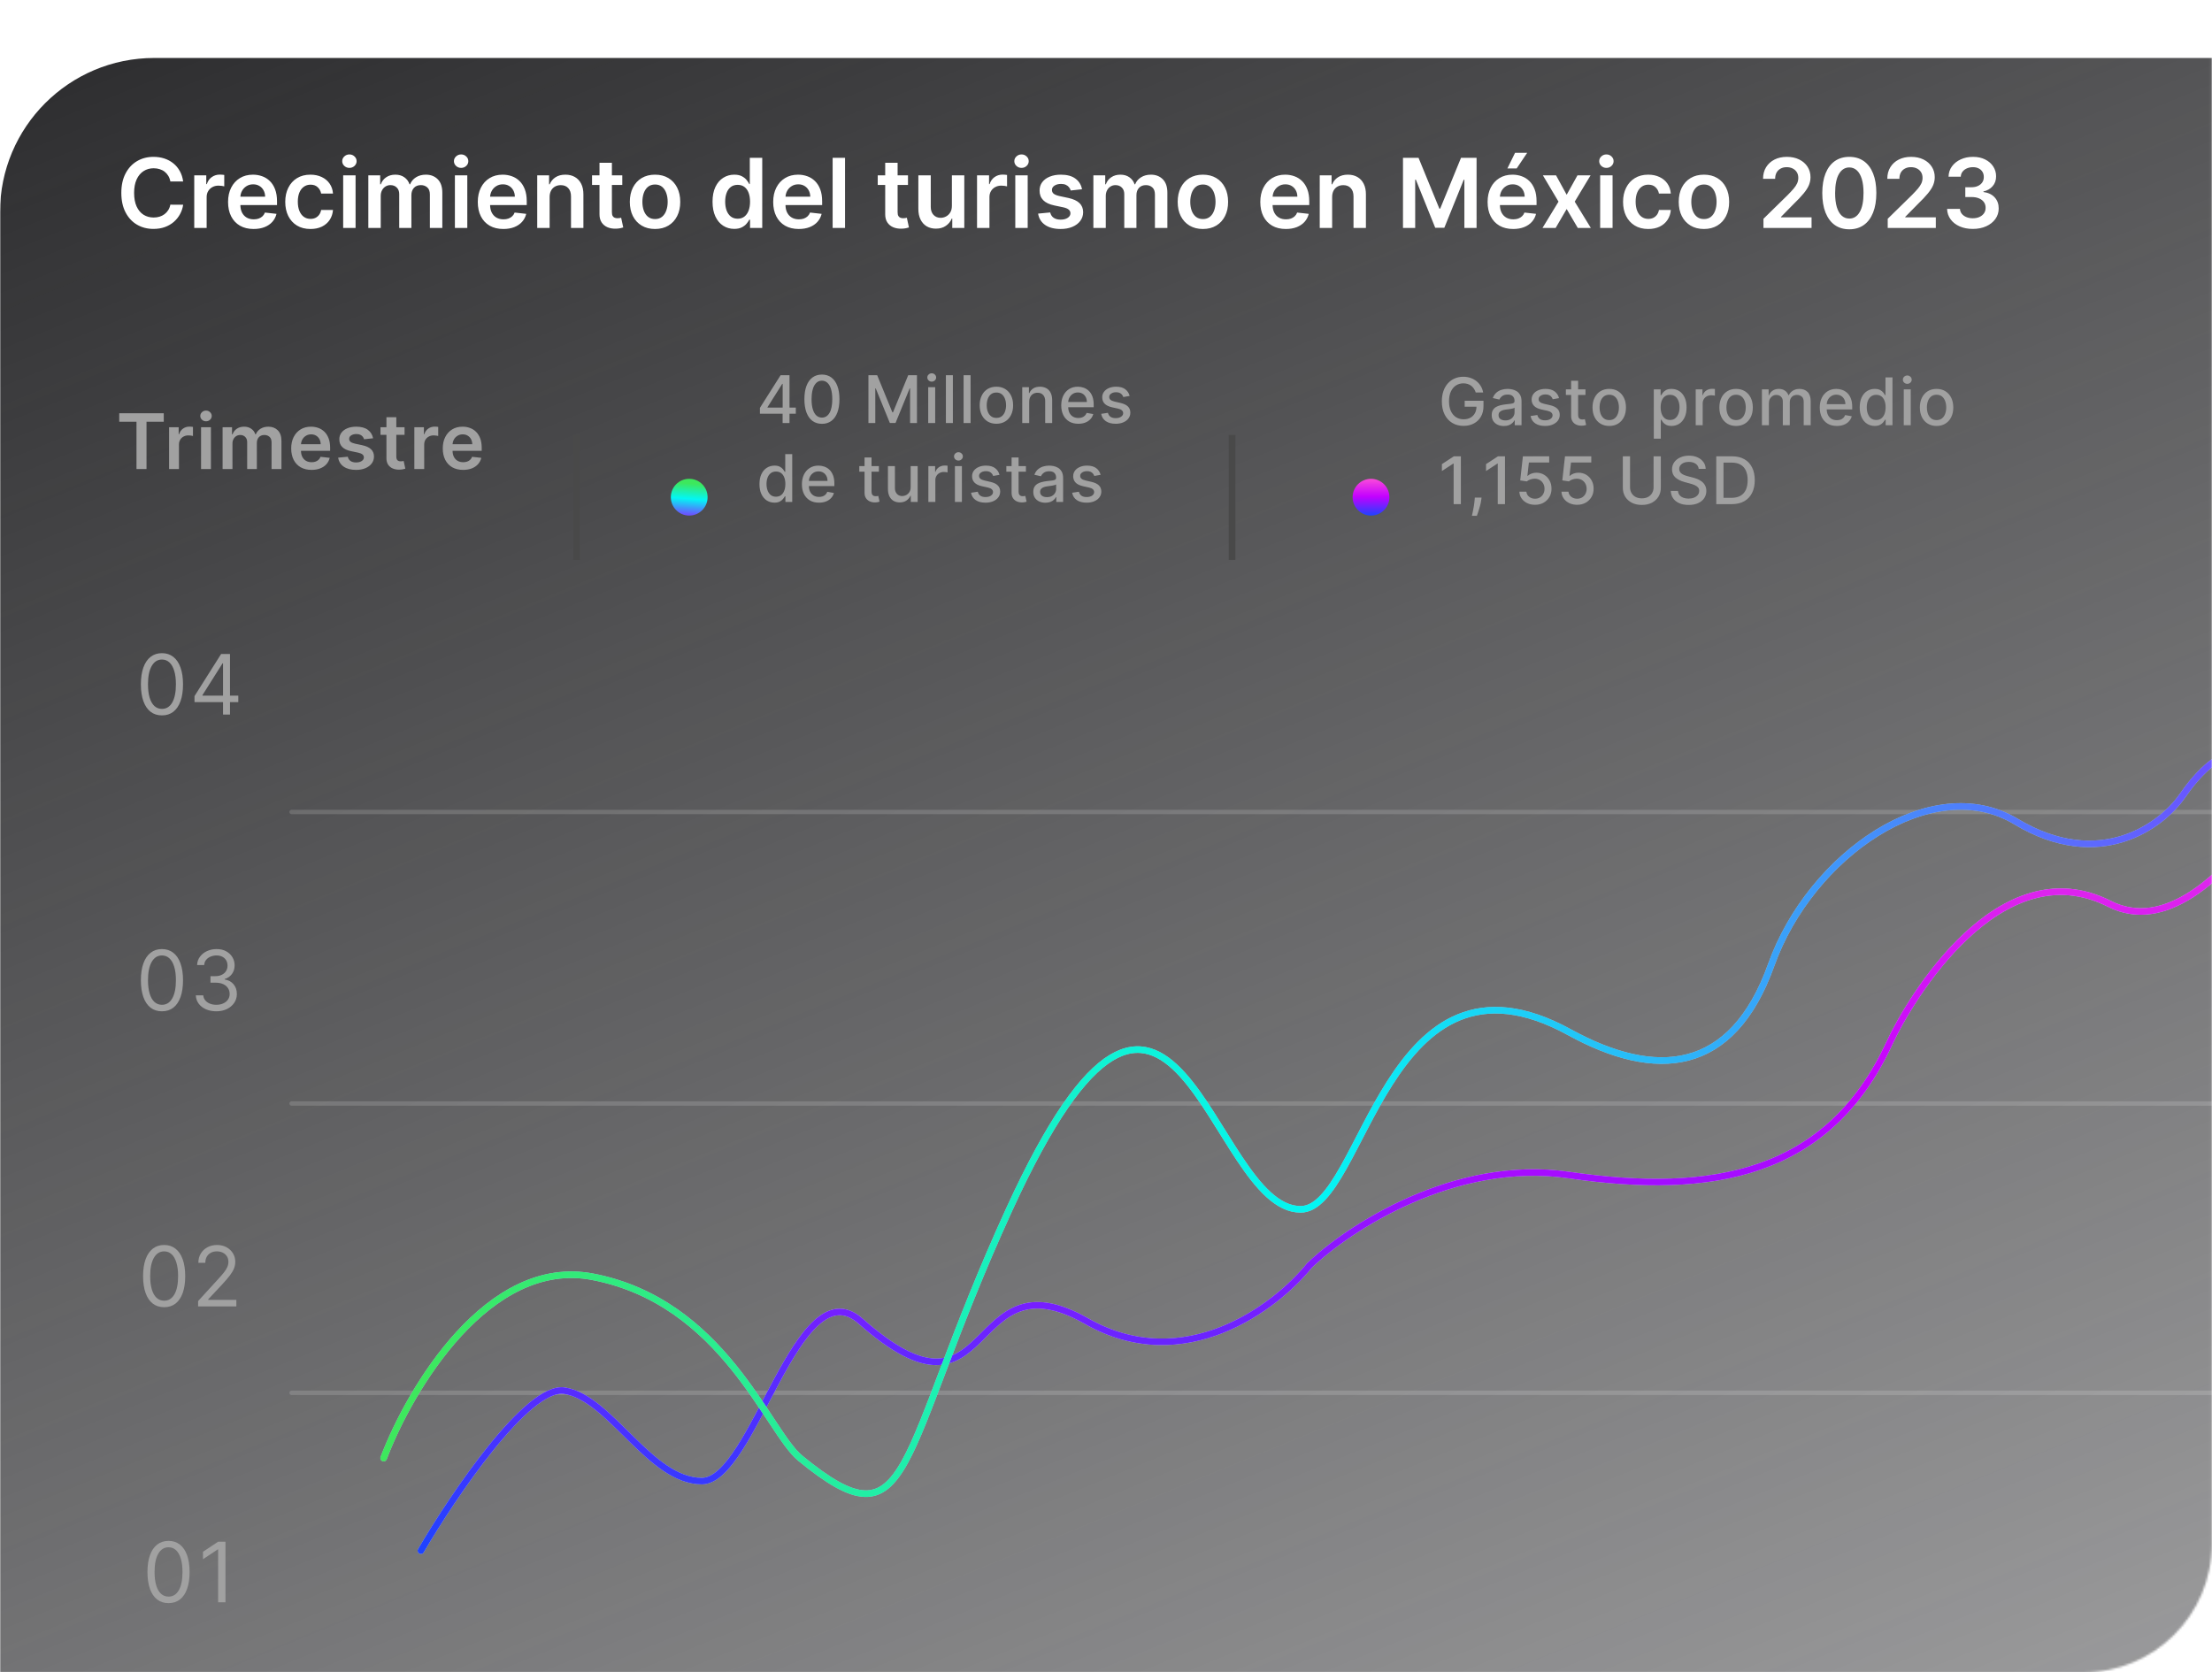
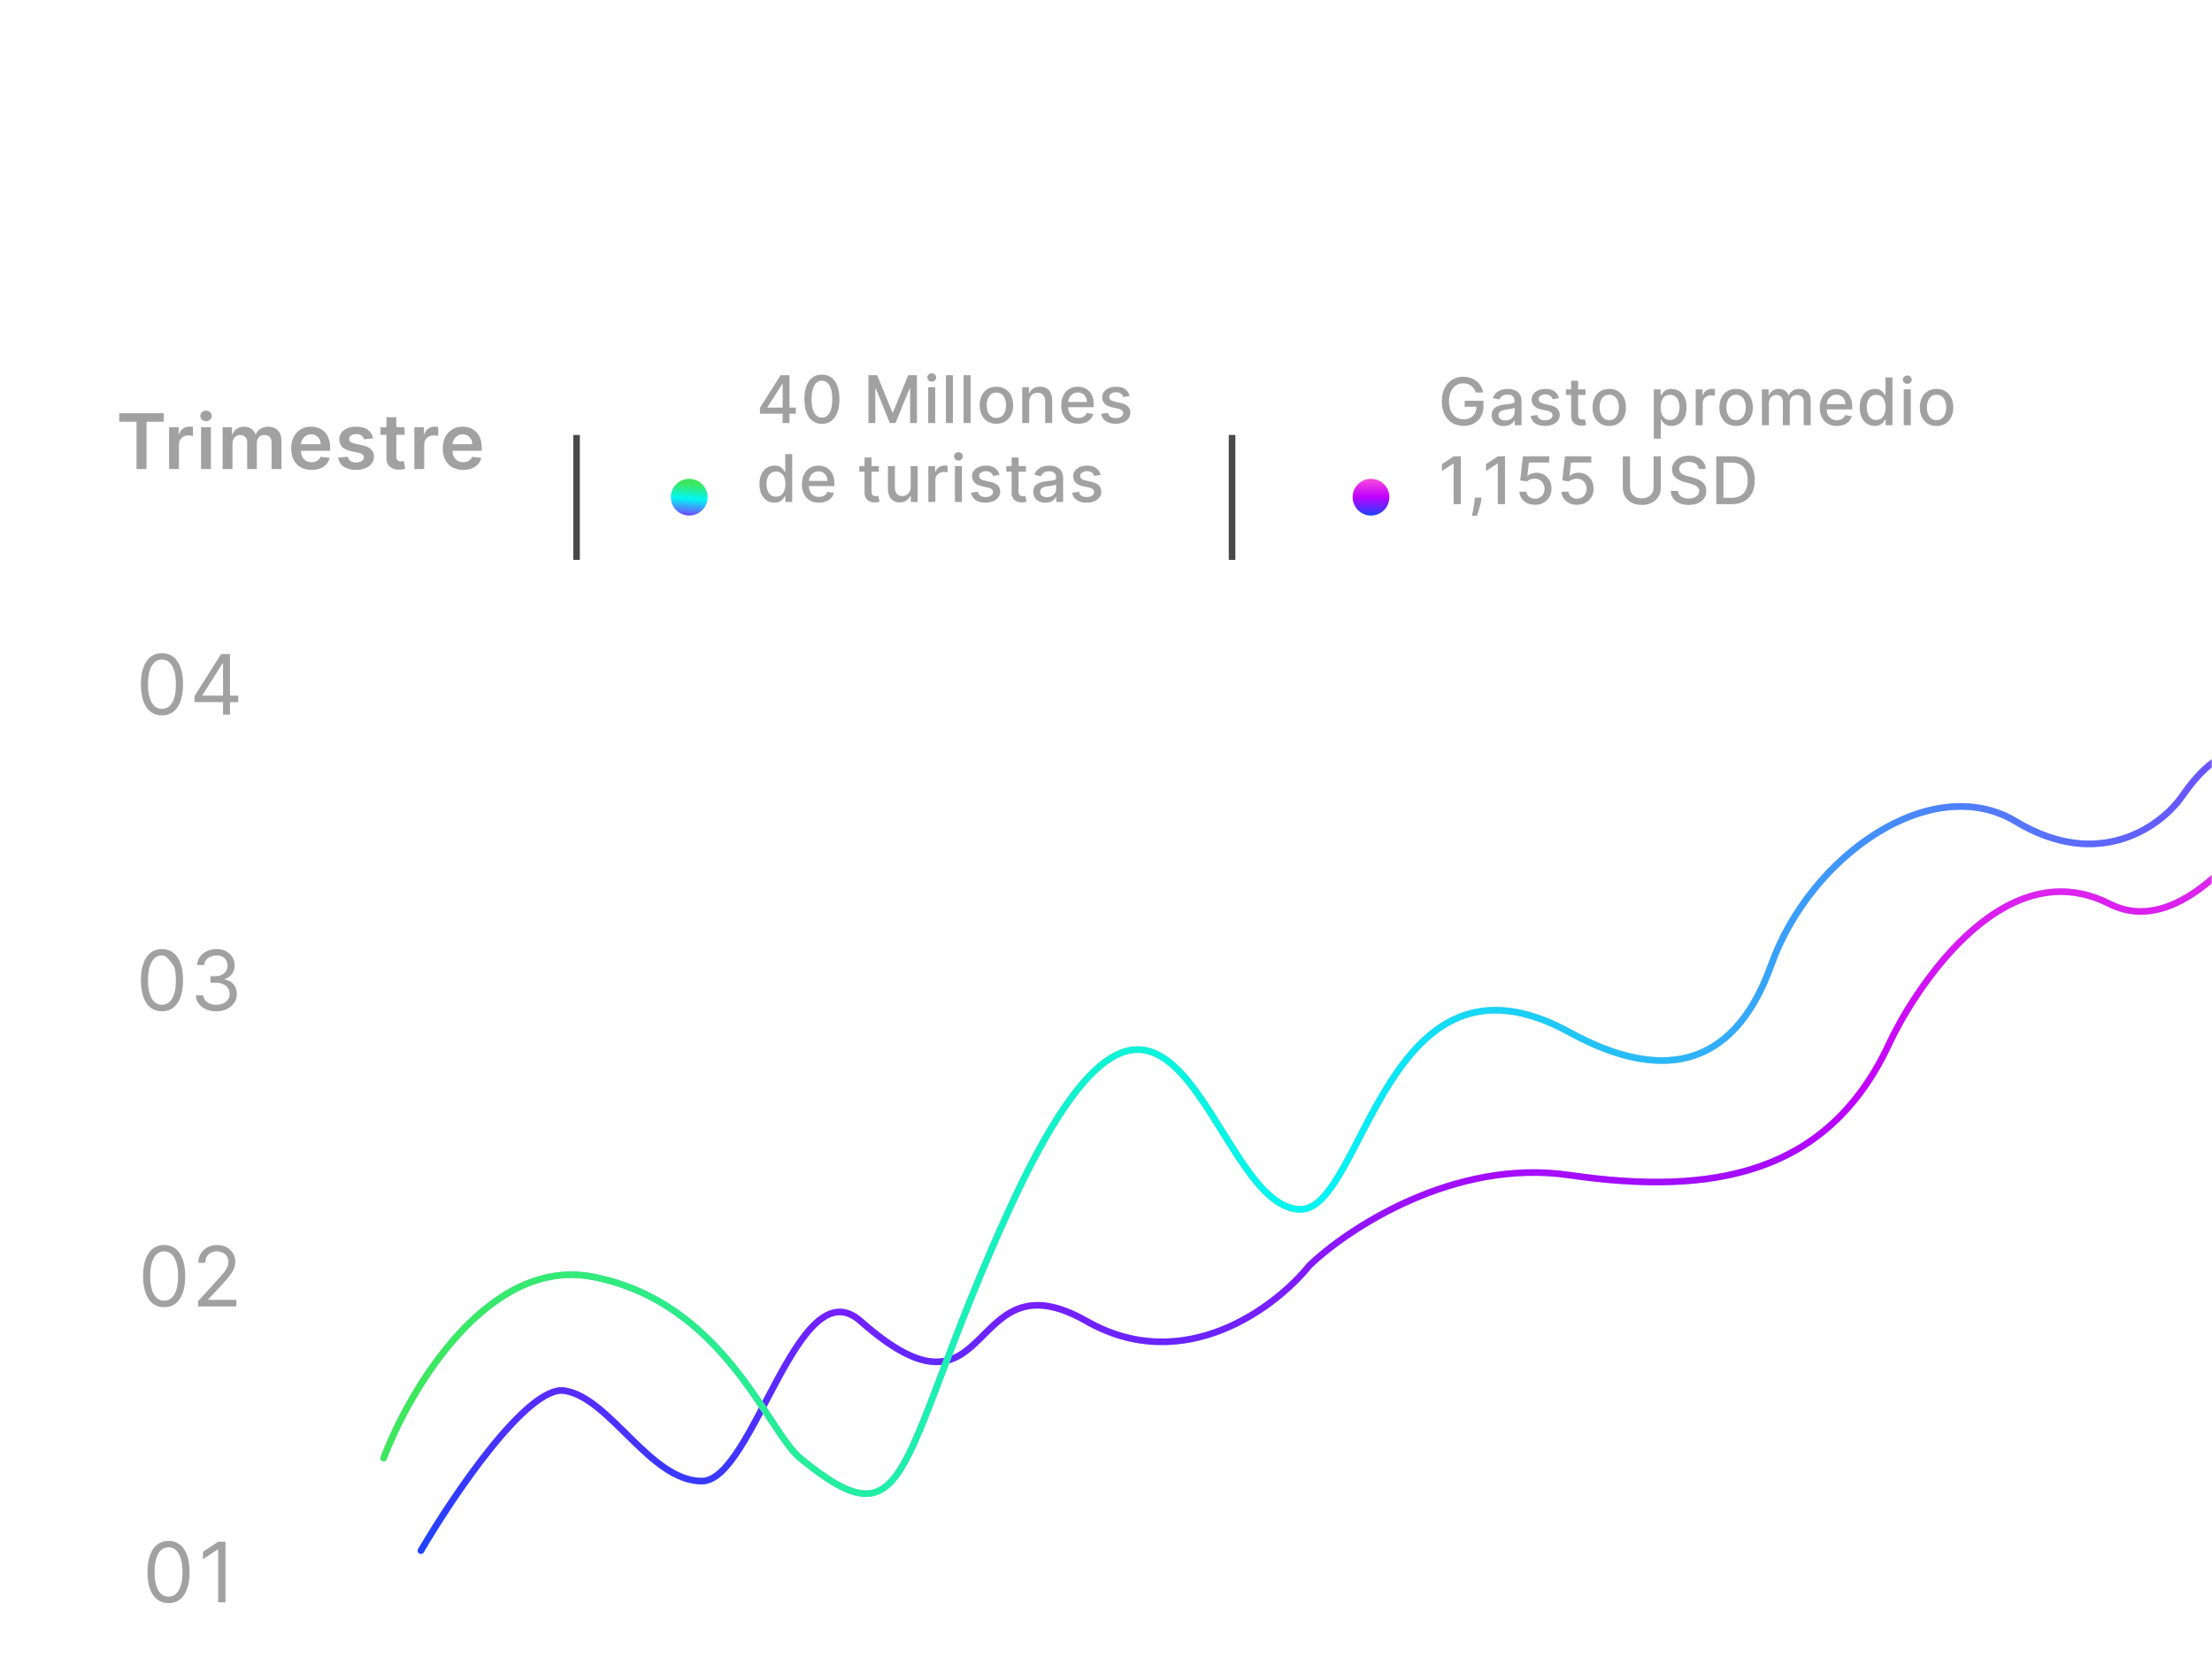
<svg xmlns="http://www.w3.org/2000/svg" width="1009" height="763" viewBox="0 0 1009 763" fill="none">
  <mask id="mask0_192_31" style="mask-type:luminance" maskUnits="userSpaceOnUse" x="0" y="0" width="1009" height="763">
    <path d="M0 58.692C0 26.277 26.277 0 58.692 0H1008.95V704.308C1008.95 736.723 982.671 763 950.256 763H0V58.692Z" fill="white" />
  </mask>
  <g mask="url(#mask0_192_31)">
    <g filter="url(#filter0_di_192_31)">
-       <path d="M1779.82 0H70.389C31.514 0 0 31.514 0 70.389V823.97C0 862.845 31.514 894.359 70.389 894.359H1779.82C1818.69 894.359 1850.21 862.845 1850.21 823.97V70.389C1850.21 31.514 1818.69 0 1779.82 0Z" fill="url(#paint0_linear_192_31)" />
      <path d="M263 172V229" stroke="#494949" stroke-width="3" />
      <path d="M562 172V229" stroke="#494949" stroke-width="3" />
      <path d="M322.769 200.385C322.769 205.015 319.016 208.769 314.385 208.769C309.754 208.769 306 205.015 306 200.385C306 195.754 309.754 192 314.385 192C319.016 192 322.769 195.754 322.769 200.385Z" fill="url(#paint1_linear_192_31)" />
      <path d="M633.769 200.385C633.769 205.015 630.016 208.769 625.385 208.769C620.754 208.769 617 205.015 617 200.385C617 195.754 620.754 192 625.385 192C630.016 192 633.769 195.754 633.769 200.385Z" fill="url(#paint2_linear_192_31)" />
      <path d="M133 344H1782" stroke="white" stroke-opacity="0.15" stroke-width="2" stroke-linecap="round" />
      <path d="M133 477H1782" stroke="white" stroke-opacity="0.15" stroke-width="2" stroke-linecap="round" />
      <path d="M133 609H1782" stroke="white" stroke-opacity="0.15" stroke-width="2" stroke-linecap="round" />
      <path d="M133 742H1782" stroke="white" stroke-opacity="0.15" stroke-width="2" stroke-linecap="round" />
      <path d="M192 681C206.856 655.615 240.747 605.478 257.459 608.015C278.35 611.189 296.457 649.267 320.133 649.267C343.809 649.267 363.836 550.896 392.556 576.285C454.343 630.901 439.908 544.552 495.618 576.285C540.187 601.67 581.967 569.937 597.289 550.896C614.929 533.974 663.304 502.03 715.672 509.644C781.132 519.167 834.056 509.644 861.909 449.356C870.999 429.685 912.05 360.504 962.188 385.889C1012.33 411.274 1066.64 290.693 1075 278" stroke="#C6C7F8" stroke-width="3" stroke-linecap="round" stroke-linejoin="round" />
      <path d="M192 681C206.856 655.615 240.747 605.478 257.459 608.015C278.35 611.189 296.457 649.267 320.133 649.267C343.809 649.267 363.836 550.896 392.556 576.285C454.343 630.901 439.908 544.552 495.618 576.285C540.187 601.67 581.967 569.937 597.289 550.896C614.929 533.974 663.304 502.03 715.672 509.644C781.132 519.167 834.056 509.644 861.909 449.356C870.999 429.685 912.05 360.504 962.188 385.889C1012.33 411.274 1066.64 290.693 1075 278" stroke="url(#paint3_linear_192_31)" stroke-width="3" stroke-linecap="round" stroke-linejoin="round" />
      <path d="M175 638.765C186.926 607.35 222.706 546.827 270.41 556.061C330.042 567.599 350.252 626.677 364.971 638.765C416.937 681.433 408.416 638.765 460.382 525.286C535.479 361.299 551.534 525.286 593.276 525.286C622.239 525.286 632.013 398.431 715.947 444.508C755.134 466.019 790.063 463.742 807.953 413.736C825.842 363.73 881.213 325.261 919.55 348.34C957.884 371.423 986.174 350.062 995.366 336.803C1026.03 292.564 1049.04 327.184 1078 363.73" stroke="#A8C5DA" stroke-width="3" stroke-linecap="round" stroke-linejoin="round" />
      <path d="M175 638.765C186.926 607.35 222.706 546.827 270.41 556.061C330.042 567.599 350.252 626.677 364.971 638.765C416.937 681.433 408.416 638.765 460.382 525.286C535.479 361.299 551.534 525.286 593.276 525.286C622.239 525.286 632.013 398.431 715.947 444.508C755.134 466.019 790.063 463.742 807.953 413.736C825.842 363.73 881.213 325.261 919.55 348.34C957.884 371.423 986.174 350.062 995.366 336.803C1026.03 292.564 1049.04 327.184 1078 363.73" stroke="url(#paint4_linear_192_31)" stroke-width="3" stroke-linecap="round" stroke-linejoin="round" />
    </g>
  </g>
  <path d="M83.547 82.797H77.703C77.537 81.838 77.229 80.99 76.781 80.25C76.333 79.5 75.776 78.865 75.109 78.344C74.443 77.823 73.682 77.432 72.828 77.172C71.984 76.901 71.073 76.766 70.094 76.766C68.354 76.766 66.812 77.203 65.469 78.078C64.125 78.943 63.073 80.213 62.312 81.891C61.552 83.557 61.172 85.594 61.172 88C61.172 90.448 61.552 92.51 62.312 94.188C63.083 95.854 64.135 97.115 65.469 97.969C66.812 98.812 68.349 99.234 70.078 99.234C71.037 99.234 71.932 99.109 72.766 98.859C73.609 98.599 74.365 98.219 75.031 97.719C75.708 97.219 76.276 96.604 76.734 95.875C77.203 95.146 77.526 94.312 77.703 93.375L83.547 93.406C83.328 94.927 82.854 96.354 82.125 97.688C81.406 99.021 80.463 100.198 79.297 101.219C78.13 102.229 76.766 103.021 75.203 103.594C73.641 104.156 71.906 104.437 70 104.437C67.188 104.437 64.677 103.786 62.469 102.484C60.26 101.182 58.521 99.302 57.25 96.844C55.979 94.385 55.344 91.438 55.344 88C55.344 84.552 55.984 81.604 57.266 79.156C58.547 76.698 60.292 74.818 62.5 73.516C64.708 72.213 67.208 71.562 70 71.562C71.781 71.562 73.438 71.812 74.969 72.312C76.5 72.812 77.865 73.547 79.062 74.516C80.26 75.474 81.245 76.651 82.016 78.047C82.797 79.432 83.307 81.016 83.547 82.797ZM88.606 104V80H94.09V84H94.34C94.777 82.615 95.527 81.547 96.59 80.797C97.663 80.037 98.887 79.656 100.262 79.656C100.574 79.656 100.923 79.672 101.309 79.703C101.704 79.724 102.033 79.76 102.293 79.812V85.016C102.053 84.932 101.673 84.859 101.152 84.797C100.642 84.724 100.147 84.688 99.668 84.688C98.637 84.688 97.71 84.912 96.887 85.359C96.074 85.797 95.434 86.406 94.965 87.188C94.496 87.969 94.262 88.87 94.262 89.891V104H88.606ZM115.687 104.469C113.281 104.469 111.203 103.969 109.453 102.969C107.714 101.958 106.375 100.531 105.438 98.688C104.5 96.833 104.031 94.651 104.031 92.141C104.031 89.672 104.5 87.505 105.438 85.641C106.385 83.766 107.708 82.307 109.406 81.266C111.104 80.213 113.099 79.688 115.391 79.688C116.87 79.688 118.266 79.927 119.578 80.406C120.901 80.875 122.068 81.604 123.078 82.594C124.099 83.583 124.901 84.844 125.484 86.375C126.068 87.896 126.359 89.708 126.359 91.812V93.547H106.688V89.734H120.938C120.927 88.651 120.693 87.688 120.234 86.844C119.776 85.99 119.135 85.318 118.312 84.828C117.5 84.338 116.552 84.094 115.469 84.094C114.313 84.094 113.297 84.375 112.422 84.938C111.547 85.49 110.865 86.219 110.375 87.125C109.896 88.021 109.651 89.005 109.641 90.078V93.406C109.641 94.802 109.896 96 110.406 97C110.917 97.99 111.63 98.75 112.547 99.281C113.464 99.802 114.536 100.062 115.766 100.062C116.589 100.062 117.333 99.948 118 99.719C118.667 99.479 119.245 99.13 119.734 98.672C120.224 98.213 120.594 97.646 120.844 96.969L126.125 97.562C125.792 98.958 125.156 100.177 124.219 101.219C123.292 102.25 122.104 103.052 120.656 103.625C119.208 104.187 117.552 104.469 115.687 104.469ZM141.613 104.469C139.217 104.469 137.16 103.943 135.441 102.891C133.733 101.839 132.415 100.385 131.488 98.531C130.572 96.667 130.113 94.521 130.113 92.094C130.113 89.656 130.582 87.505 131.52 85.641C132.457 83.766 133.78 82.307 135.488 81.266C137.207 80.213 139.238 79.688 141.582 79.688C143.53 79.688 145.254 80.047 146.754 80.766C148.264 81.474 149.467 82.479 150.363 83.781C151.259 85.073 151.77 86.583 151.895 88.312H146.488C146.27 87.156 145.749 86.193 144.926 85.422C144.113 84.641 143.025 84.25 141.66 84.25C140.504 84.25 139.488 84.562 138.613 85.188C137.738 85.802 137.056 86.688 136.566 87.844C136.087 89 135.848 90.385 135.848 92C135.848 93.635 136.087 95.042 136.566 96.219C137.046 97.385 137.717 98.287 138.582 98.922C139.457 99.547 140.483 99.859 141.66 99.859C142.493 99.859 143.238 99.703 143.895 99.391C144.561 99.068 145.118 98.604 145.566 98C146.014 97.396 146.322 96.662 146.488 95.797H151.895C151.759 97.495 151.259 99 150.395 100.312C149.53 101.615 148.353 102.635 146.863 103.375C145.374 104.104 143.624 104.469 141.613 104.469ZM156.539 104V80H162.195V104H156.539ZM159.383 76.594C158.487 76.594 157.716 76.297 157.07 75.703C156.424 75.099 156.102 74.375 156.102 73.531C156.102 72.677 156.424 71.953 157.07 71.359C157.716 70.755 158.487 70.453 159.383 70.453C160.289 70.453 161.06 70.755 161.695 71.359C162.341 71.953 162.664 72.677 162.664 73.531C162.664 74.375 162.341 75.099 161.695 75.703C161.06 76.297 160.289 76.594 159.383 76.594ZM168.012 104V80H173.418V84.078H173.699C174.199 82.703 175.027 81.63 176.184 80.859C177.34 80.078 178.72 79.688 180.324 79.688C181.949 79.688 183.319 80.083 184.434 80.875C185.559 81.656 186.35 82.724 186.809 84.078H187.059C187.59 82.745 188.486 81.682 189.746 80.891C191.017 80.088 192.522 79.688 194.262 79.688C196.47 79.688 198.272 80.385 199.668 81.781C201.064 83.177 201.762 85.213 201.762 87.891V104H196.09V88.766C196.09 87.276 195.694 86.188 194.902 85.5C194.111 84.802 193.142 84.453 191.996 84.453C190.632 84.453 189.564 84.88 188.793 85.734C188.033 86.578 187.652 87.677 187.652 89.031V104H182.105V88.531C182.105 87.292 181.73 86.302 180.98 85.562C180.241 84.823 179.272 84.453 178.074 84.453C177.262 84.453 176.522 84.662 175.855 85.078C175.189 85.484 174.658 86.062 174.262 86.812C173.866 87.552 173.668 88.417 173.668 89.406V104H168.012ZM207.5 104V80H213.156V104H207.5ZM210.344 76.594C209.448 76.594 208.677 76.297 208.031 75.703C207.385 75.099 207.063 74.375 207.063 73.531C207.063 72.677 207.385 71.953 208.031 71.359C208.677 70.755 209.448 70.453 210.344 70.453C211.25 70.453 212.021 70.755 212.656 71.359C213.302 71.953 213.625 72.677 213.625 73.531C213.625 74.375 213.302 75.099 212.656 75.703C212.021 76.297 211.25 76.594 210.344 76.594ZM229.598 104.469C227.191 104.469 225.113 103.969 223.363 102.969C221.624 101.958 220.285 100.531 219.348 98.688C218.41 96.833 217.941 94.651 217.941 92.141C217.941 89.672 218.41 87.505 219.348 85.641C220.296 83.766 221.618 82.307 223.316 81.266C225.014 80.213 227.009 79.688 229.301 79.688C230.78 79.688 232.176 79.927 233.488 80.406C234.811 80.875 235.978 81.604 236.988 82.594C238.009 83.583 238.811 84.844 239.395 86.375C239.978 87.896 240.27 89.708 240.27 91.812V93.547H220.598V89.734H234.848C234.837 88.651 234.603 87.688 234.145 86.844C233.686 85.99 233.046 85.318 232.223 84.828C231.41 84.338 230.462 84.094 229.379 84.094C228.223 84.094 227.207 84.375 226.332 84.938C225.457 85.49 224.775 86.219 224.285 87.125C223.806 88.021 223.561 89.005 223.551 90.078V93.406C223.551 94.802 223.806 96 224.316 97C224.827 97.99 225.54 98.75 226.457 99.281C227.374 99.802 228.447 100.062 229.676 100.062C230.499 100.062 231.243 99.948 231.91 99.719C232.577 99.479 233.155 99.13 233.645 98.672C234.134 98.213 234.504 97.646 234.754 96.969L240.035 97.562C239.702 98.958 239.066 100.177 238.129 101.219C237.202 102.25 236.014 103.052 234.566 103.625C233.118 104.187 231.462 104.469 229.598 104.469ZM250.711 89.938V104H245.055V80H250.461V84.078H250.742C251.294 82.734 252.174 81.667 253.383 80.875C254.602 80.083 256.107 79.688 257.898 79.688C259.555 79.688 260.997 80.042 262.227 80.75C263.466 81.458 264.424 82.484 265.102 83.828C265.789 85.172 266.128 86.802 266.117 88.719V104H260.461V89.594C260.461 87.99 260.044 86.734 259.211 85.828C258.388 84.922 257.247 84.469 255.789 84.469C254.799 84.469 253.919 84.688 253.148 85.125C252.388 85.552 251.789 86.172 251.352 86.984C250.924 87.797 250.711 88.781 250.711 89.938ZM283.852 80V84.375H270.055V80H283.852ZM273.461 74.25H279.117V96.781C279.117 97.542 279.232 98.125 279.461 98.531C279.701 98.927 280.013 99.198 280.398 99.344C280.784 99.49 281.211 99.562 281.68 99.562C282.034 99.562 282.357 99.537 282.648 99.484C282.951 99.432 283.18 99.385 283.336 99.344L284.289 103.766C283.987 103.87 283.555 103.984 282.992 104.109C282.44 104.234 281.763 104.307 280.961 104.328C279.544 104.37 278.268 104.156 277.133 103.687C275.997 103.208 275.096 102.469 274.43 101.469C273.773 100.469 273.451 99.219 273.461 97.719V74.25ZM298.793 104.469C296.449 104.469 294.418 103.953 292.699 102.922C290.98 101.891 289.647 100.448 288.699 98.594C287.762 96.74 287.293 94.573 287.293 92.094C287.293 89.615 287.762 87.443 288.699 85.578C289.647 83.713 290.98 82.266 292.699 81.234C294.418 80.203 296.449 79.688 298.793 79.688C301.137 79.688 303.168 80.203 304.887 81.234C306.605 82.266 307.934 83.713 308.871 85.578C309.819 87.443 310.293 89.615 310.293 92.094C310.293 94.573 309.819 96.74 308.871 98.594C307.934 100.448 306.605 101.891 304.887 102.922C303.168 103.953 301.137 104.469 298.793 104.469ZM298.824 99.938C300.095 99.938 301.158 99.588 302.012 98.891C302.866 98.182 303.501 97.234 303.918 96.047C304.345 94.859 304.559 93.537 304.559 92.078C304.559 90.609 304.345 89.281 303.918 88.094C303.501 86.896 302.866 85.943 302.012 85.234C301.158 84.526 300.095 84.172 298.824 84.172C297.522 84.172 296.439 84.526 295.574 85.234C294.72 85.943 294.079 86.896 293.652 88.094C293.236 89.281 293.027 90.609 293.027 92.078C293.027 93.537 293.236 94.859 293.652 96.047C294.079 97.234 294.72 98.182 295.574 98.891C296.439 99.588 297.522 99.938 298.824 99.938ZM334.914 104.422C333.029 104.422 331.341 103.938 329.852 102.969C328.362 102 327.185 100.594 326.32 98.75C325.456 96.906 325.023 94.667 325.023 92.031C325.023 89.365 325.461 87.115 326.336 85.281C327.221 83.438 328.414 82.047 329.914 81.109C331.414 80.162 333.086 79.688 334.93 79.688C336.336 79.688 337.492 79.927 338.398 80.406C339.305 80.875 340.023 81.443 340.555 82.109C341.086 82.766 341.497 83.385 341.789 83.969H342.023V72H347.695V104H342.133V100.219H341.789C341.497 100.802 341.076 101.422 340.523 102.078C339.971 102.724 339.242 103.276 338.336 103.734C337.43 104.193 336.289 104.422 334.914 104.422ZM336.492 99.781C337.69 99.781 338.711 99.458 339.555 98.812C340.398 98.156 341.039 97.245 341.477 96.078C341.914 94.912 342.133 93.552 342.133 92C342.133 90.448 341.914 89.099 341.477 87.953C341.049 86.807 340.414 85.917 339.57 85.281C338.737 84.646 337.711 84.328 336.492 84.328C335.232 84.328 334.18 84.656 333.336 85.312C332.492 85.969 331.857 86.875 331.43 88.031C331.003 89.188 330.789 90.51 330.789 92C330.789 93.5 331.003 94.838 331.43 96.016C331.867 97.182 332.508 98.104 333.352 98.781C334.206 99.448 335.253 99.781 336.492 99.781ZM364.348 104.469C361.941 104.469 359.863 103.969 358.113 102.969C356.374 101.958 355.035 100.531 354.098 98.688C353.16 96.833 352.691 94.651 352.691 92.141C352.691 89.672 353.16 87.505 354.098 85.641C355.046 83.766 356.368 82.307 358.066 81.266C359.764 80.213 361.759 79.688 364.051 79.688C365.53 79.688 366.926 79.927 368.238 80.406C369.561 80.875 370.728 81.604 371.738 82.594C372.759 83.583 373.561 84.844 374.145 86.375C374.728 87.896 375.02 89.708 375.02 91.812V93.547H355.348V89.734H369.598C369.587 88.651 369.353 87.688 368.895 86.844C368.436 85.99 367.796 85.318 366.973 84.828C366.16 84.338 365.212 84.094 364.129 84.094C362.973 84.094 361.957 84.375 361.082 84.938C360.207 85.49 359.525 86.219 359.035 87.125C358.556 88.021 358.311 89.005 358.301 90.078V93.406C358.301 94.802 358.556 96 359.066 97C359.577 97.99 360.29 98.75 361.207 99.281C362.124 99.802 363.197 100.062 364.426 100.062C365.249 100.062 365.993 99.948 366.66 99.719C367.327 99.479 367.905 99.13 368.395 98.672C368.884 98.213 369.254 97.646 369.504 96.969L374.785 97.562C374.452 98.958 373.816 100.177 372.879 101.219C371.952 102.25 370.764 103.052 369.316 103.625C367.868 104.187 366.212 104.469 364.348 104.469ZM385.461 72V104H379.805V72H385.461ZM414.176 80V84.375H400.379V80H414.176ZM403.785 74.25H409.441V96.781C409.441 97.542 409.556 98.125 409.785 98.531C410.025 98.927 410.337 99.198 410.723 99.344C411.108 99.49 411.535 99.562 412.004 99.562C412.358 99.562 412.681 99.537 412.973 99.484C413.275 99.432 413.504 99.385 413.66 99.344L414.613 103.766C414.311 103.87 413.879 103.984 413.316 104.109C412.764 104.234 412.087 104.307 411.285 104.328C409.868 104.37 408.592 104.156 407.457 103.687C406.322 103.208 405.421 102.469 404.754 101.469C404.098 100.469 403.775 99.219 403.785 97.719V74.25ZM434.203 93.906V80H439.859V104H434.375V99.734H434.125C433.583 101.078 432.693 102.177 431.453 103.031C430.224 103.885 428.708 104.313 426.906 104.313C425.333 104.313 423.943 103.964 422.734 103.266C421.536 102.557 420.599 101.531 419.922 100.188C419.245 98.833 418.906 97.198 418.906 95.281V80H424.563V94.406C424.563 95.927 424.979 97.135 425.813 98.031C426.646 98.927 427.74 99.375 429.094 99.375C429.927 99.375 430.734 99.172 431.516 98.766C432.297 98.359 432.938 97.755 433.438 96.953C433.948 96.141 434.203 95.125 434.203 93.906ZM445.676 104V80H451.16V84H451.41C451.848 82.615 452.598 81.547 453.66 80.797C454.733 80.037 455.957 79.656 457.332 79.656C457.645 79.656 457.993 79.672 458.379 79.703C458.775 79.724 459.103 79.76 459.363 79.812V85.016C459.124 84.932 458.743 84.859 458.223 84.797C457.712 84.724 457.217 84.688 456.738 84.688C455.707 84.688 454.78 84.912 453.957 85.359C453.145 85.797 452.504 86.406 452.035 87.188C451.566 87.969 451.332 88.87 451.332 89.891V104H445.676ZM463.121 104V80H468.777V104H463.121ZM465.965 76.594C465.069 76.594 464.298 76.297 463.652 75.703C463.007 75.099 462.684 74.375 462.684 73.531C462.684 72.677 463.007 71.953 463.652 71.359C464.298 70.755 465.069 70.453 465.965 70.453C466.871 70.453 467.642 70.755 468.277 71.359C468.923 71.953 469.246 72.677 469.246 73.531C469.246 74.375 468.923 75.099 468.277 75.703C467.642 76.297 466.871 76.594 465.965 76.594ZM493.563 86.344L488.406 86.906C488.26 86.385 488.005 85.896 487.641 85.438C487.286 84.979 486.807 84.609 486.203 84.328C485.599 84.047 484.859 83.906 483.984 83.906C482.807 83.906 481.818 84.162 481.016 84.672C480.224 85.182 479.833 85.844 479.844 86.656C479.833 87.354 480.089 87.922 480.609 88.359C481.141 88.797 482.016 89.156 483.234 89.438L487.328 90.312C489.599 90.802 491.286 91.578 492.391 92.641C493.505 93.703 494.068 95.094 494.078 96.812C494.068 98.323 493.625 99.656 492.75 100.812C491.885 101.958 490.682 102.854 489.141 103.5C487.599 104.146 485.828 104.469 483.828 104.469C480.891 104.469 478.526 103.854 476.734 102.625C474.943 101.385 473.875 99.662 473.531 97.453L479.047 96.922C479.297 98.005 479.828 98.823 480.641 99.375C481.453 99.927 482.51 100.203 483.813 100.203C485.156 100.203 486.234 99.927 487.047 99.375C487.87 98.823 488.281 98.141 488.281 97.328C488.281 96.641 488.016 96.073 487.484 95.625C486.964 95.177 486.151 94.833 485.047 94.594L480.953 93.734C478.651 93.255 476.948 92.448 475.844 91.312C474.74 90.167 474.193 88.719 474.203 86.969C474.193 85.49 474.594 84.208 475.406 83.125C476.229 82.031 477.37 81.188 478.828 80.594C480.297 79.99 481.99 79.688 483.906 79.688C486.719 79.688 488.932 80.287 490.547 81.484C492.172 82.682 493.177 84.302 493.563 86.344ZM498.742 104V80H504.148V84.078H504.43C504.93 82.703 505.758 81.63 506.914 80.859C508.07 80.078 509.451 79.688 511.055 79.688C512.68 79.688 514.049 80.083 515.164 80.875C516.289 81.656 517.081 82.724 517.539 84.078H517.789C518.32 82.745 519.216 81.682 520.477 80.891C521.747 80.088 523.253 79.688 524.992 79.688C527.201 79.688 529.003 80.385 530.398 81.781C531.794 83.177 532.492 85.213 532.492 87.891V104H526.82V88.766C526.82 87.276 526.424 86.188 525.633 85.5C524.841 84.802 523.872 84.453 522.727 84.453C521.362 84.453 520.294 84.88 519.523 85.734C518.763 86.578 518.383 87.677 518.383 89.031V104H512.836V88.531C512.836 87.292 512.461 86.302 511.711 85.562C510.971 84.823 510.003 84.453 508.805 84.453C507.992 84.453 507.253 84.662 506.586 85.078C505.919 85.484 505.388 86.062 504.992 86.812C504.596 87.552 504.398 88.417 504.398 89.406V104H498.742ZM548.699 104.469C546.355 104.469 544.324 103.953 542.605 102.922C540.887 101.891 539.553 100.448 538.605 98.594C537.668 96.74 537.199 94.573 537.199 92.094C537.199 89.615 537.668 87.443 538.605 85.578C539.553 83.713 540.887 82.266 542.605 81.234C544.324 80.203 546.355 79.688 548.699 79.688C551.043 79.688 553.074 80.203 554.793 81.234C556.512 82.266 557.84 83.713 558.777 85.578C559.725 87.443 560.199 89.615 560.199 92.094C560.199 94.573 559.725 96.74 558.777 98.594C557.84 100.448 556.512 101.891 554.793 102.922C553.074 103.953 551.043 104.469 548.699 104.469ZM548.73 99.938C550.001 99.938 551.064 99.588 551.918 98.891C552.772 98.182 553.408 97.234 553.824 96.047C554.251 94.859 554.465 93.537 554.465 92.078C554.465 90.609 554.251 89.281 553.824 88.094C553.408 86.896 552.772 85.943 551.918 85.234C551.064 84.526 550.001 84.172 548.73 84.172C547.428 84.172 546.345 84.526 545.48 85.234C544.626 85.943 543.986 86.896 543.559 88.094C543.142 89.281 542.934 90.609 542.934 92.078C542.934 93.537 543.142 94.859 543.559 96.047C543.986 97.234 544.626 98.182 545.48 98.891C546.345 99.588 547.428 99.938 548.73 99.938ZM586.539 104.469C584.133 104.469 582.055 103.969 580.305 102.969C578.565 101.958 577.227 100.531 576.289 98.688C575.352 96.833 574.883 94.651 574.883 92.141C574.883 89.672 575.352 87.505 576.289 85.641C577.237 83.766 578.56 82.307 580.258 81.266C581.956 80.213 583.951 79.688 586.242 79.688C587.721 79.688 589.117 79.927 590.43 80.406C591.753 80.875 592.919 81.604 593.93 82.594C594.951 83.583 595.753 84.844 596.336 86.375C596.919 87.896 597.211 89.708 597.211 91.812V93.547H577.539V89.734H591.789C591.779 88.651 591.544 87.688 591.086 86.844C590.628 85.99 589.987 85.318 589.164 84.828C588.352 84.338 587.404 84.094 586.32 84.094C585.164 84.094 584.148 84.375 583.273 84.938C582.398 85.49 581.716 86.219 581.227 87.125C580.747 88.021 580.503 89.005 580.492 90.078V93.406C580.492 94.802 580.747 96 581.258 97C581.768 97.99 582.482 98.75 583.398 99.281C584.315 99.802 585.388 100.062 586.617 100.062C587.44 100.062 588.185 99.948 588.852 99.719C589.518 99.479 590.096 99.13 590.586 98.672C591.076 98.213 591.445 97.646 591.695 96.969L596.977 97.562C596.643 98.958 596.008 100.177 595.07 101.219C594.143 102.25 592.956 103.052 591.508 103.625C590.06 104.187 588.404 104.469 586.539 104.469ZM607.652 89.938V104H601.996V80H607.402V84.078H607.684C608.236 82.734 609.116 81.667 610.324 80.875C611.543 80.083 613.048 79.688 614.84 79.688C616.496 79.688 617.939 80.042 619.168 80.75C620.408 81.458 621.366 82.484 622.043 83.828C622.73 85.172 623.069 86.802 623.059 88.719V104H617.402V89.594C617.402 87.99 616.986 86.734 616.152 85.828C615.329 84.922 614.189 84.469 612.73 84.469C611.741 84.469 610.861 84.688 610.09 85.125C609.329 85.552 608.73 86.172 608.293 86.984C607.866 87.797 607.652 88.781 607.652 89.938ZM639.973 72H647.066L656.566 95.188H656.941L666.441 72H673.535V104H667.973V82.016H667.676L658.832 103.906H654.676L645.832 81.969H645.535V104H639.973V72ZM690.223 104.469C687.816 104.469 685.738 103.969 683.988 102.969C682.249 101.958 680.91 100.531 679.973 98.688C679.035 96.833 678.566 94.651 678.566 92.141C678.566 89.672 679.035 87.505 679.973 85.641C680.921 83.766 682.243 82.307 683.941 81.266C685.639 80.213 687.634 79.688 689.926 79.688C691.405 79.688 692.801 79.927 694.113 80.406C695.436 80.875 696.603 81.604 697.613 82.594C698.634 83.583 699.436 84.844 700.02 86.375C700.603 87.896 700.895 89.708 700.895 91.812V93.547H681.223V89.734H695.473C695.462 88.651 695.228 87.688 694.77 86.844C694.311 85.99 693.671 85.318 692.848 84.828C692.035 84.338 691.087 84.094 690.004 84.094C688.848 84.094 687.832 84.375 686.957 84.938C686.082 85.49 685.4 86.219 684.91 87.125C684.431 88.021 684.186 89.005 684.176 90.078V93.406C684.176 94.802 684.431 96 684.941 97C685.452 97.99 686.165 98.75 687.082 99.281C687.999 99.802 689.072 100.062 690.301 100.062C691.124 100.062 691.868 99.948 692.535 99.719C693.202 99.479 693.78 99.13 694.27 98.672C694.759 98.213 695.129 97.646 695.379 96.969L700.66 97.562C700.327 98.958 699.691 100.177 698.754 101.219C697.827 102.25 696.639 103.052 695.191 103.625C693.743 104.187 692.087 104.469 690.223 104.469ZM687.598 76.844L691.098 69.703H696.629L691.832 76.844H687.598ZM709.789 80L714.633 88.859L719.555 80H725.539L718.305 92L725.664 104H719.711L714.633 95.359L709.602 104H703.602L710.914 92L703.789 80H709.789ZM729.914 104V80H735.57V104H729.914ZM732.758 76.594C731.862 76.594 731.091 76.297 730.445 75.703C729.799 75.099 729.477 74.375 729.477 73.531C729.477 72.677 729.799 71.953 730.445 71.359C731.091 70.755 731.862 70.453 732.758 70.453C733.664 70.453 734.435 70.755 735.07 71.359C735.716 71.953 736.039 72.677 736.039 73.531C736.039 74.375 735.716 75.099 735.07 75.703C734.435 76.297 733.664 76.594 732.758 76.594ZM751.855 104.469C749.46 104.469 747.402 103.943 745.684 102.891C743.975 101.839 742.658 100.385 741.73 98.531C740.814 96.667 740.355 94.521 740.355 92.094C740.355 89.656 740.824 87.505 741.762 85.641C742.699 83.766 744.022 82.307 745.73 81.266C747.449 80.213 749.48 79.688 751.824 79.688C753.772 79.688 755.496 80.047 756.996 80.766C758.507 81.474 759.71 82.479 760.605 83.781C761.501 85.073 762.012 86.583 762.137 88.312H756.73C756.512 87.156 755.991 86.193 755.168 85.422C754.355 84.641 753.267 84.25 751.902 84.25C750.746 84.25 749.73 84.562 748.855 85.188C747.98 85.802 747.298 86.688 746.809 87.844C746.329 89 746.09 90.385 746.09 92C746.09 93.635 746.329 95.042 746.809 96.219C747.288 97.385 747.96 98.287 748.824 98.922C749.699 99.547 750.725 99.859 751.902 99.859C752.736 99.859 753.48 99.703 754.137 99.391C754.803 99.068 755.361 98.604 755.809 98C756.257 97.396 756.564 96.662 756.73 95.797H762.137C762.001 97.495 761.501 99 760.637 100.312C759.772 101.615 758.595 102.635 757.105 103.375C755.616 104.104 753.866 104.469 751.855 104.469ZM777.25 104.469C774.906 104.469 772.875 103.953 771.156 102.922C769.438 101.891 768.104 100.448 767.156 98.594C766.219 96.74 765.75 94.573 765.75 92.094C765.75 89.615 766.219 87.443 767.156 85.578C768.104 83.713 769.438 82.266 771.156 81.234C772.875 80.203 774.906 79.688 777.25 79.688C779.594 79.688 781.625 80.203 783.344 81.234C785.063 82.266 786.391 83.713 787.328 85.578C788.276 87.443 788.75 89.615 788.75 92.094C788.75 94.573 788.276 96.74 787.328 98.594C786.391 100.448 785.063 101.891 783.344 102.922C781.625 103.953 779.594 104.469 777.25 104.469ZM777.281 99.938C778.552 99.938 779.615 99.588 780.469 98.891C781.323 98.182 781.958 97.234 782.375 96.047C782.802 94.859 783.016 93.537 783.016 92.078C783.016 90.609 782.802 89.281 782.375 88.094C781.958 86.896 781.323 85.943 780.469 85.234C779.615 84.526 778.552 84.172 777.281 84.172C775.979 84.172 774.896 84.526 774.031 85.234C773.177 85.943 772.536 86.896 772.109 88.094C771.693 89.281 771.484 90.609 771.484 92.078C771.484 93.537 771.693 94.859 772.109 96.047C772.536 97.234 773.177 98.182 774.031 98.891C774.896 99.588 775.979 99.938 777.281 99.938ZM804.402 104V99.812L815.512 88.922C816.574 87.849 817.46 86.896 818.168 86.062C818.876 85.229 819.408 84.422 819.762 83.641C820.116 82.859 820.293 82.026 820.293 81.141C820.293 80.13 820.064 79.266 819.605 78.547C819.147 77.818 818.517 77.255 817.715 76.859C816.913 76.463 816.001 76.266 814.98 76.266C813.928 76.266 813.007 76.484 812.215 76.922C811.423 77.349 810.809 77.958 810.371 78.75C809.944 79.542 809.73 80.484 809.73 81.578H804.215C804.215 79.547 804.678 77.781 805.605 76.281C806.533 74.781 807.809 73.62 809.434 72.797C811.069 71.974 812.944 71.562 815.059 71.562C817.204 71.562 819.09 71.963 820.715 72.766C822.34 73.568 823.6 74.667 824.496 76.062C825.402 77.458 825.855 79.052 825.855 80.844C825.855 82.042 825.626 83.219 825.168 84.375C824.71 85.531 823.902 86.812 822.746 88.219C821.6 89.625 819.991 91.328 817.918 93.328L812.402 98.938V99.156H826.34V104H804.402ZM843.559 104.609C840.986 104.609 838.777 103.958 836.934 102.656C835.1 101.344 833.689 99.453 832.699 96.984C831.72 94.505 831.23 91.521 831.23 88.031C831.241 84.542 831.736 81.573 832.715 79.125C833.704 76.667 835.116 74.792 836.949 73.5C838.793 72.208 840.996 71.562 843.559 71.562C846.121 71.562 848.324 72.208 850.168 73.5C852.012 74.792 853.423 76.667 854.402 79.125C855.392 81.583 855.887 84.552 855.887 88.031C855.887 91.531 855.392 94.521 854.402 97C853.423 99.469 852.012 101.354 850.168 102.656C848.335 103.958 846.132 104.609 843.559 104.609ZM843.559 99.719C845.559 99.719 847.137 98.734 848.293 96.766C849.46 94.787 850.043 91.875 850.043 88.031C850.043 85.49 849.777 83.354 849.246 81.625C848.715 79.896 847.965 78.594 846.996 77.719C846.027 76.833 844.882 76.391 843.559 76.391C841.569 76.391 839.996 77.38 838.84 79.359C837.684 81.328 837.1 84.219 837.09 88.031C837.079 90.583 837.335 92.729 837.855 94.469C838.387 96.208 839.137 97.521 840.105 98.406C841.074 99.281 842.225 99.719 843.559 99.719ZM861.078 104V99.812L872.188 88.922C873.25 87.849 874.135 86.896 874.844 86.062C875.552 85.229 876.083 84.422 876.438 83.641C876.792 82.859 876.969 82.026 876.969 81.141C876.969 80.13 876.74 79.266 876.281 78.547C875.823 77.818 875.193 77.255 874.391 76.859C873.589 76.463 872.677 76.266 871.656 76.266C870.604 76.266 869.682 76.484 868.891 76.922C868.099 77.349 867.484 77.958 867.047 78.75C866.62 79.542 866.406 80.484 866.406 81.578H860.891C860.891 79.547 861.354 77.781 862.281 76.281C863.208 74.781 864.484 73.62 866.109 72.797C867.745 71.974 869.62 71.562 871.734 71.562C873.88 71.562 875.766 71.963 877.391 72.766C879.016 73.568 880.276 74.667 881.172 76.062C882.078 77.458 882.531 79.052 882.531 80.844C882.531 82.042 882.302 83.219 881.844 84.375C881.385 85.531 880.578 86.812 879.422 88.219C878.276 89.625 876.667 91.328 874.594 93.328L869.078 98.938V99.156H883.016V104H861.078ZM899.891 104.437C897.641 104.437 895.641 104.052 893.891 103.281C892.151 102.51 890.776 101.437 889.766 100.062C888.755 98.688 888.219 97.099 888.156 95.297H894.031C894.083 96.162 894.37 96.917 894.891 97.562C895.411 98.198 896.104 98.693 896.969 99.047C897.833 99.401 898.802 99.578 899.875 99.578C901.021 99.578 902.036 99.38 902.922 98.984C903.807 98.578 904.5 98.016 905 97.297C905.5 96.578 905.745 95.75 905.734 94.812C905.745 93.844 905.495 92.99 904.984 92.25C904.474 91.51 903.734 90.932 902.766 90.516C901.807 90.099 900.651 89.891 899.297 89.891H896.469V85.422H899.297C900.411 85.422 901.385 85.229 902.219 84.844C903.063 84.458 903.724 83.917 904.203 83.219C904.682 82.51 904.917 81.693 904.906 80.766C904.917 79.859 904.714 79.073 904.297 78.406C903.891 77.729 903.313 77.203 902.563 76.828C901.823 76.453 900.953 76.266 899.953 76.266C898.974 76.266 898.068 76.443 897.234 76.797C896.401 77.151 895.729 77.656 895.219 78.312C894.708 78.958 894.438 79.729 894.406 80.625H888.828C888.87 78.833 889.385 77.26 890.375 75.906C891.375 74.542 892.708 73.479 894.375 72.719C896.042 71.948 897.911 71.562 899.984 71.562C902.12 71.562 903.974 71.963 905.547 72.766C907.13 73.557 908.354 74.625 909.219 75.969C910.083 77.312 910.516 78.797 910.516 80.422C910.526 82.224 909.995 83.734 908.922 84.953C907.859 86.172 906.464 86.969 904.734 87.344V87.594C906.984 87.906 908.708 88.74 909.906 90.094C911.115 91.438 911.714 93.109 911.703 95.109C911.703 96.901 911.193 98.505 910.172 99.922C909.161 101.328 907.766 102.432 905.984 103.234C904.214 104.036 902.182 104.437 899.891 104.437Z" fill="white" />
  <path d="M54.392 192.411V188.545H74.701V192.411H66.834V214H62.26V192.411H54.392ZM77.135 214V194.909H81.497V198.091H81.696C82.044 196.989 82.641 196.14 83.486 195.543C84.34 194.938 85.313 194.636 86.407 194.636C86.655 194.636 86.933 194.648 87.24 194.673C87.555 194.69 87.816 194.719 88.023 194.76V198.899C87.832 198.833 87.53 198.775 87.115 198.725C86.709 198.667 86.316 198.638 85.935 198.638C85.114 198.638 84.377 198.816 83.722 199.172C83.076 199.52 82.566 200.005 82.193 200.626C81.821 201.248 81.634 201.965 81.634 202.777V214H77.135ZM91.712 214V194.909H96.211V214H91.712ZM93.974 192.2C93.261 192.2 92.648 191.963 92.134 191.491C91.621 191.011 91.364 190.435 91.364 189.763C91.364 189.084 91.621 188.508 92.134 188.036C92.648 187.555 93.261 187.315 93.974 187.315C94.695 187.315 95.308 187.555 95.813 188.036C96.327 188.508 96.584 189.084 96.584 189.763C96.584 190.435 96.327 191.011 95.813 191.491C95.308 191.963 94.695 192.2 93.974 192.2ZM101.538 214V194.909H105.838V198.153H106.062C106.46 197.059 107.118 196.206 108.038 195.593C108.958 194.971 110.056 194.661 111.332 194.661C112.624 194.661 113.714 194.975 114.601 195.605C115.496 196.227 116.125 197.076 116.49 198.153H116.689C117.111 197.092 117.824 196.247 118.826 195.618C119.837 194.98 121.035 194.661 122.418 194.661C124.175 194.661 125.609 195.216 126.719 196.326C127.829 197.436 128.384 199.056 128.384 201.186V214H123.873V201.882C123.873 200.697 123.558 199.831 122.928 199.284C122.298 198.729 121.528 198.451 120.616 198.451C119.531 198.451 118.681 198.791 118.068 199.471C117.463 200.142 117.161 201.016 117.161 202.093V214H112.749V201.695C112.749 200.709 112.45 199.922 111.854 199.334C111.266 198.746 110.495 198.451 109.542 198.451C108.896 198.451 108.307 198.617 107.777 198.949C107.247 199.272 106.824 199.732 106.509 200.328C106.194 200.916 106.037 201.604 106.037 202.391V214H101.538ZM142.101 214.373C140.187 214.373 138.533 213.975 137.141 213.18C135.758 212.376 134.693 211.241 133.947 209.774C133.201 208.299 132.829 206.563 132.829 204.566C132.829 202.603 133.201 200.879 133.947 199.396C134.701 197.904 135.754 196.744 137.104 195.916C138.455 195.079 140.042 194.661 141.864 194.661C143.041 194.661 144.151 194.851 145.195 195.232C146.248 195.605 147.176 196.185 147.98 196.972C148.792 197.759 149.43 198.762 149.894 199.98C150.358 201.19 150.59 202.632 150.59 204.305V205.685H134.942V202.652H146.277C146.268 201.791 146.082 201.024 145.717 200.353C145.353 199.674 144.843 199.139 144.189 198.75C143.542 198.36 142.788 198.165 141.927 198.165C141.007 198.165 140.199 198.389 139.503 198.837C138.807 199.276 138.264 199.856 137.875 200.577C137.494 201.289 137.299 202.072 137.291 202.926V205.573C137.291 206.683 137.494 207.636 137.9 208.432C138.306 209.219 138.873 209.824 139.602 210.246C140.332 210.661 141.185 210.868 142.163 210.868C142.817 210.868 143.41 210.777 143.94 210.594C144.47 210.404 144.93 210.126 145.32 209.762C145.709 209.397 146.003 208.946 146.202 208.407L150.403 208.879C150.138 209.99 149.633 210.959 148.887 211.788C148.149 212.608 147.205 213.246 146.053 213.702C144.901 214.149 143.584 214.373 142.101 214.373ZM170.185 199.955L166.083 200.403C165.967 199.988 165.764 199.599 165.474 199.234C165.192 198.87 164.811 198.576 164.331 198.352C163.85 198.128 163.262 198.016 162.566 198.016C161.629 198.016 160.842 198.219 160.204 198.625C159.575 199.031 159.264 199.558 159.272 200.204C159.264 200.759 159.467 201.211 159.881 201.559C160.304 201.907 161 202.192 161.969 202.416L165.226 203.112C167.032 203.502 168.374 204.119 169.253 204.964C170.139 205.809 170.587 206.915 170.595 208.283C170.587 209.484 170.234 210.545 169.538 211.464C168.851 212.376 167.894 213.089 166.667 213.602C165.441 214.116 164.032 214.373 162.441 214.373C160.105 214.373 158.224 213.884 156.799 212.906C155.374 211.92 154.524 210.549 154.251 208.792L158.638 208.37C158.837 209.231 159.26 209.882 159.906 210.321C160.552 210.76 161.393 210.98 162.429 210.98C163.498 210.98 164.356 210.76 165.002 210.321C165.656 209.882 165.984 209.339 165.984 208.693C165.984 208.146 165.772 207.694 165.35 207.338C164.936 206.982 164.289 206.708 163.411 206.518L160.155 205.834C158.323 205.453 156.969 204.811 156.09 203.908C155.212 202.996 154.777 201.844 154.785 200.452C154.777 199.276 155.096 198.257 155.742 197.395C156.397 196.525 157.304 195.854 158.464 195.381C159.633 194.901 160.979 194.661 162.504 194.661C164.741 194.661 166.502 195.137 167.786 196.09C169.079 197.043 169.878 198.331 170.185 199.955ZM184.538 194.909V198.389H173.563V194.909H184.538ZM176.273 190.335H180.772V208.258C180.772 208.863 180.863 209.327 181.045 209.65C181.236 209.965 181.485 210.18 181.791 210.296C182.098 210.412 182.437 210.47 182.81 210.47C183.092 210.47 183.349 210.449 183.581 210.408C183.821 210.367 184.004 210.329 184.128 210.296L184.886 213.814C184.646 213.896 184.302 213.988 183.854 214.087C183.415 214.186 182.877 214.244 182.239 214.261C181.112 214.294 180.097 214.124 179.194 213.751C178.29 213.37 177.574 212.782 177.043 211.987C176.521 211.191 176.264 210.197 176.273 209.004V190.335ZM189.001 214V194.909H193.363V198.091H193.562C193.91 196.989 194.507 196.14 195.352 195.543C196.206 194.938 197.179 194.636 198.273 194.636C198.521 194.636 198.799 194.648 199.106 194.673C199.42 194.69 199.681 194.719 199.889 194.76V198.899C199.698 198.833 199.396 198.775 198.981 198.725C198.575 198.667 198.182 198.638 197.801 198.638C196.98 198.638 196.243 198.816 195.588 199.172C194.942 199.52 194.432 200.005 194.059 200.626C193.687 201.248 193.5 201.965 193.5 202.777V214H189.001ZM211.243 214.373C209.329 214.373 207.676 213.975 206.284 213.18C204.9 212.376 203.836 211.241 203.09 209.774C202.344 208.299 201.971 206.563 201.971 204.566C201.971 202.603 202.344 200.879 203.09 199.396C203.844 197.904 204.896 196.744 206.247 195.916C207.598 195.079 209.184 194.661 211.007 194.661C212.184 194.661 213.294 194.851 214.338 195.232C215.391 195.605 216.319 196.185 217.122 196.972C217.934 197.759 218.572 198.762 219.036 199.98C219.5 201.19 219.732 202.632 219.732 204.305V205.685H204.084V202.652H215.42C215.411 201.791 215.225 201.024 214.86 200.353C214.496 199.674 213.986 199.139 213.331 198.75C212.685 198.36 211.931 198.165 211.069 198.165C210.15 198.165 209.342 198.389 208.646 198.837C207.95 199.276 207.407 199.856 207.018 200.577C206.636 201.289 206.442 202.072 206.433 202.926V205.573C206.433 206.683 206.636 207.636 207.042 208.432C207.448 209.219 208.016 209.824 208.745 210.246C209.474 210.661 210.328 210.868 211.306 210.868C211.96 210.868 212.553 210.777 213.083 210.594C213.613 210.404 214.073 210.126 214.462 209.762C214.852 209.397 215.146 208.946 215.345 208.407L219.546 208.879C219.281 209.99 218.775 210.959 218.03 211.788C217.292 212.608 216.348 213.246 215.196 213.702C214.044 214.149 212.727 214.373 211.243 214.373Z" fill="#A1A1A1" />
  <path d="M73.875 326.378C71.842 326.378 70.11 325.825 68.68 324.718C67.249 323.603 66.156 321.988 65.401 319.874C64.645 317.75 64.267 315.187 64.267 312.182C64.267 309.195 64.645 306.645 65.401 304.531C66.165 302.407 67.263 300.788 68.693 299.673C70.133 298.548 71.86 297.986 73.875 297.986C75.89 297.986 77.613 298.548 79.043 299.673C80.483 300.788 81.58 302.407 82.336 304.531C83.101 306.645 83.483 309.195 83.483 312.182C83.483 315.187 83.105 317.75 82.349 319.874C81.594 321.988 80.501 323.603 79.07 324.718C77.64 325.825 75.908 326.378 73.875 326.378ZM73.875 323.409C75.89 323.409 77.456 322.437 78.571 320.494C79.687 318.551 80.244 315.78 80.244 312.182C80.244 309.789 79.988 307.751 79.475 306.069C78.971 304.387 78.243 303.105 77.289 302.223C76.344 301.341 75.206 300.901 73.875 300.901C71.878 300.901 70.317 301.886 69.192 303.856C68.068 305.817 67.506 308.592 67.506 312.182C67.506 314.575 67.758 316.608 68.261 318.281C68.765 319.955 69.489 321.228 70.434 322.1C71.388 322.973 72.535 323.409 73.875 323.409ZM88.723 320.332V317.58L100.868 298.364H102.865V302.628H101.516L92.34 317.148V317.364H108.695V320.332H88.723ZM101.732 326V319.496V318.214V298.364H104.916V326H101.732Z" fill="#A1A1A1" />
  <path d="M74.875 596.378C72.842 596.378 71.11 595.825 69.68 594.718C68.249 593.603 67.156 591.988 66.401 589.874C65.645 587.75 65.267 585.187 65.267 582.182C65.267 579.195 65.645 576.645 66.401 574.531C67.165 572.407 68.263 570.788 69.693 569.673C71.133 568.548 72.86 567.986 74.875 567.986C76.89 567.986 78.613 568.548 80.043 569.673C81.483 570.788 82.58 572.407 83.336 574.531C84.101 576.645 84.483 579.195 84.483 582.182C84.483 585.187 84.105 587.75 83.349 589.874C82.594 591.988 81.501 593.603 80.07 594.718C78.64 595.825 76.908 596.378 74.875 596.378ZM74.875 593.409C76.89 593.409 78.456 592.437 79.571 590.494C80.687 588.551 81.244 585.78 81.244 582.182C81.244 579.789 80.988 577.751 80.475 576.069C79.971 574.387 79.243 573.105 78.289 572.223C77.344 571.341 76.206 570.901 74.875 570.901C72.878 570.901 71.317 571.886 70.192 573.856C69.068 575.817 68.506 578.592 68.506 582.182C68.506 584.575 68.758 586.608 69.261 588.281C69.765 589.955 70.489 591.228 71.434 592.1C72.388 592.973 73.535 593.409 74.875 593.409ZM90.371 596V593.571L99.493 583.585C100.564 582.416 101.445 581.399 102.138 580.536C102.831 579.663 103.343 578.844 103.676 578.08C104.018 577.306 104.189 576.496 104.189 575.651C104.189 574.679 103.955 573.838 103.487 573.127C103.028 572.416 102.399 571.868 101.598 571.481C100.797 571.094 99.898 570.901 98.899 570.901C97.838 570.901 96.911 571.121 96.119 571.562C95.337 571.994 94.73 572.601 94.298 573.384C93.875 574.166 93.663 575.084 93.663 576.136H90.479C90.479 574.517 90.852 573.096 91.599 571.872C92.346 570.649 93.362 569.695 94.648 569.011C95.944 568.328 97.397 567.986 99.007 567.986C100.626 567.986 102.061 568.328 103.312 569.011C104.562 569.695 105.543 570.617 106.254 571.778C106.964 572.938 107.32 574.229 107.32 575.651C107.32 576.667 107.135 577.661 106.766 578.633C106.407 579.595 105.777 580.67 104.877 581.858C103.987 583.036 102.75 584.476 101.166 586.176L94.959 592.815V593.031H107.805V596H90.371Z" fill="#A1A1A1" />
-   <path d="M73.875 461.378C71.842 461.378 70.11 460.825 68.68 459.718C67.249 458.603 66.156 456.988 65.401 454.874C64.645 452.75 64.267 450.187 64.267 447.182C64.267 444.195 64.645 441.645 65.401 439.531C66.165 437.407 67.263 435.788 68.693 434.673C70.133 433.548 71.86 432.986 73.875 432.986C75.89 432.986 77.613 433.548 79.043 434.673C80.483 435.788 81.58 437.407 82.336 439.531C83.101 441.645 83.483 444.195 83.483 447.182C83.483 450.187 83.105 452.75 82.349 454.874C81.594 456.988 80.501 458.603 79.07 459.718C77.64 460.825 75.908 461.378 73.875 461.378ZM73.875 458.409C75.89 458.409 77.456 457.437 78.571 455.494C79.687 453.551 80.244 450.78 80.244 447.182C80.244 444.789 79.988 442.751 79.475 441.069C78.971 439.387 78.243 438.105 77.289 437.223C76.344 436.341 75.206 435.901 73.875 435.901C71.878 435.901 70.317 436.886 69.192 438.856C68.068 440.817 67.506 443.592 67.506 447.182C67.506 449.575 67.758 451.608 68.261 453.281C68.765 454.955 69.489 456.228 70.434 457.1C71.388 457.973 72.535 458.409 73.875 458.409ZM98.709 461.378C96.928 461.378 95.34 461.072 93.945 460.46C92.56 459.848 91.458 458.998 90.639 457.91C89.83 456.812 89.389 455.539 89.317 454.091H92.717C92.789 454.982 93.095 455.751 93.635 456.398C94.175 457.037 94.881 457.532 95.754 457.883C96.626 458.234 97.593 458.409 98.655 458.409C99.842 458.409 100.895 458.202 101.813 457.788C102.73 457.375 103.45 456.799 103.972 456.061C104.493 455.323 104.754 454.469 104.754 453.497C104.754 452.481 104.502 451.585 103.999 450.812C103.495 450.029 102.757 449.417 101.786 448.977C100.814 448.536 99.626 448.315 98.223 448.315H96.01V445.347H98.223C99.321 445.347 100.283 445.149 101.111 444.753C101.948 444.357 102.6 443.799 103.068 443.08C103.544 442.36 103.783 441.514 103.783 440.543C103.783 439.607 103.576 438.793 103.162 438.1C102.748 437.407 102.163 436.868 101.408 436.481C100.661 436.094 99.779 435.901 98.763 435.901C97.809 435.901 96.91 436.076 96.064 436.427C95.227 436.769 94.544 437.268 94.013 437.925C93.482 438.572 93.194 439.355 93.149 440.273H89.911C89.965 438.824 90.401 437.556 91.219 436.467C92.038 435.37 93.109 434.515 94.431 433.903C95.763 433.292 97.225 432.986 98.817 432.986C100.526 432.986 101.992 433.332 103.216 434.025C104.439 434.709 105.38 435.613 106.036 436.737C106.693 437.862 107.021 439.076 107.021 440.381C107.021 441.937 106.612 443.264 105.793 444.362C104.984 445.459 103.882 446.219 102.487 446.642V446.858C104.233 447.146 105.595 447.888 106.576 449.085C107.557 450.272 108.047 451.743 108.047 453.497C108.047 455 107.638 456.349 106.819 457.545C106.009 458.733 104.903 459.669 103.499 460.352C102.096 461.036 100.499 461.378 98.709 461.378Z" fill="#A1A1A1" />
+   <path d="M73.875 461.378C71.842 461.378 70.11 460.825 68.68 459.718C67.249 458.603 66.156 456.988 65.401 454.874C64.645 452.75 64.267 450.187 64.267 447.182C64.267 444.195 64.645 441.645 65.401 439.531C66.165 437.407 67.263 435.788 68.693 434.673C70.133 433.548 71.86 432.986 73.875 432.986C75.89 432.986 77.613 433.548 79.043 434.673C80.483 435.788 81.58 437.407 82.336 439.531C83.101 441.645 83.483 444.195 83.483 447.182C83.483 450.187 83.105 452.75 82.349 454.874C81.594 456.988 80.501 458.603 79.07 459.718C77.64 460.825 75.908 461.378 73.875 461.378ZM73.875 458.409C75.89 458.409 77.456 457.437 78.571 455.494C79.687 453.551 80.244 450.78 80.244 447.182C80.244 444.789 79.988 442.751 79.475 441.069C76.344 436.341 75.206 435.901 73.875 435.901C71.878 435.901 70.317 436.886 69.192 438.856C68.068 440.817 67.506 443.592 67.506 447.182C67.506 449.575 67.758 451.608 68.261 453.281C68.765 454.955 69.489 456.228 70.434 457.1C71.388 457.973 72.535 458.409 73.875 458.409ZM98.709 461.378C96.928 461.378 95.34 461.072 93.945 460.46C92.56 459.848 91.458 458.998 90.639 457.91C89.83 456.812 89.389 455.539 89.317 454.091H92.717C92.789 454.982 93.095 455.751 93.635 456.398C94.175 457.037 94.881 457.532 95.754 457.883C96.626 458.234 97.593 458.409 98.655 458.409C99.842 458.409 100.895 458.202 101.813 457.788C102.73 457.375 103.45 456.799 103.972 456.061C104.493 455.323 104.754 454.469 104.754 453.497C104.754 452.481 104.502 451.585 103.999 450.812C103.495 450.029 102.757 449.417 101.786 448.977C100.814 448.536 99.626 448.315 98.223 448.315H96.01V445.347H98.223C99.321 445.347 100.283 445.149 101.111 444.753C101.948 444.357 102.6 443.799 103.068 443.08C103.544 442.36 103.783 441.514 103.783 440.543C103.783 439.607 103.576 438.793 103.162 438.1C102.748 437.407 102.163 436.868 101.408 436.481C100.661 436.094 99.779 435.901 98.763 435.901C97.809 435.901 96.91 436.076 96.064 436.427C95.227 436.769 94.544 437.268 94.013 437.925C93.482 438.572 93.194 439.355 93.149 440.273H89.911C89.965 438.824 90.401 437.556 91.219 436.467C92.038 435.37 93.109 434.515 94.431 433.903C95.763 433.292 97.225 432.986 98.817 432.986C100.526 432.986 101.992 433.332 103.216 434.025C104.439 434.709 105.38 435.613 106.036 436.737C106.693 437.862 107.021 439.076 107.021 440.381C107.021 441.937 106.612 443.264 105.793 444.362C104.984 445.459 103.882 446.219 102.487 446.642V446.858C104.233 447.146 105.595 447.888 106.576 449.085C107.557 450.272 108.047 451.743 108.047 453.497C108.047 455 107.638 456.349 106.819 457.545C106.009 458.733 104.903 459.669 103.499 460.352C102.096 461.036 100.499 461.378 98.709 461.378Z" fill="#A1A1A1" />
  <path d="M76.875 731.378C74.842 731.378 73.11 730.825 71.68 729.718C70.249 728.603 69.156 726.988 68.401 724.874C67.645 722.75 67.267 720.187 67.267 717.182C67.267 714.195 67.645 711.645 68.401 709.531C69.165 707.407 70.263 705.788 71.693 704.673C73.133 703.548 74.86 702.986 76.875 702.986C78.89 702.986 80.613 703.548 82.043 704.673C83.483 705.788 84.58 707.407 85.336 709.531C86.101 711.645 86.483 714.195 86.483 717.182C86.483 720.187 86.105 722.75 85.349 724.874C84.594 726.988 83.501 728.603 82.07 729.718C80.64 730.825 78.908 731.378 76.875 731.378ZM76.875 728.409C78.89 728.409 80.456 727.437 81.571 725.494C82.687 723.551 83.244 720.78 83.244 717.182C83.244 714.789 82.988 712.751 82.475 711.069C81.971 709.387 81.243 708.105 80.289 707.223C79.344 706.341 78.206 705.901 76.875 705.901C74.878 705.901 73.317 706.886 72.192 708.856C71.068 710.817 70.506 713.592 70.506 717.182C70.506 719.575 70.758 721.608 71.261 723.281C71.765 724.955 72.489 726.228 73.434 727.1C74.388 727.973 75.535 728.409 76.875 728.409ZM102.847 703.364V731H99.5V706.872H99.338L92.591 711.352V707.952L99.5 703.364H102.847Z" fill="#A1A1A1" />
  <path d="M346.641 188.739V186.075L356.069 171.182H358.168V175.102H356.836L350.092 185.777V185.947H363.015V188.739H346.641ZM356.985 193V187.929L357.006 186.714V171.182H360.128V193H356.985ZM374.924 193.362C373.24 193.355 371.802 192.911 370.609 192.031C369.416 191.15 368.503 189.868 367.871 188.185C367.239 186.501 366.923 184.474 366.923 182.102C366.923 179.737 367.239 177.716 367.871 176.04C368.51 174.364 369.426 173.085 370.62 172.205C371.82 171.324 373.254 170.884 374.924 170.884C376.593 170.884 378.024 171.327 379.217 172.215C380.41 173.096 381.323 174.374 381.955 176.05C382.594 177.719 382.914 179.737 382.914 182.102C382.914 184.481 382.598 186.512 381.965 188.195C381.333 189.871 380.421 191.153 379.227 192.041C378.034 192.922 376.6 193.362 374.924 193.362ZM374.924 190.518C376.401 190.518 377.555 189.797 378.386 188.355C379.224 186.913 379.643 184.829 379.643 182.102C379.643 180.29 379.451 178.76 379.068 177.51C378.691 176.253 378.148 175.301 377.438 174.655C376.735 174.001 375.897 173.675 374.924 173.675C373.453 173.675 372.299 174.399 371.461 175.848C370.623 177.297 370.2 179.381 370.193 182.102C370.193 183.92 370.382 185.457 370.758 186.714C371.142 187.964 371.685 188.913 372.388 189.559C373.091 190.198 373.936 190.518 374.924 190.518ZM396.131 171.182H400.126L407.072 188.142H407.327L414.273 171.182H418.268V193H415.136V177.212H414.934L408.499 192.968H405.9L399.465 177.201H399.263V193H396.131V171.182ZM423.399 193V176.636H426.584V193H423.399ZM425.007 174.112C424.453 174.112 423.978 173.927 423.58 173.558C423.189 173.181 422.994 172.734 422.994 172.215C422.994 171.69 423.189 171.242 423.58 170.873C423.978 170.496 424.453 170.308 425.007 170.308C425.561 170.308 426.034 170.496 426.424 170.873C426.822 171.242 427.021 171.69 427.021 172.215C427.021 172.734 426.822 173.181 426.424 173.558C426.034 173.927 425.561 174.112 425.007 174.112ZM434.655 171.182V193H431.469V171.182H434.655ZM442.726 171.182V193H439.54V171.182H442.726ZM454.504 193.33C452.97 193.33 451.631 192.979 450.487 192.276C449.344 191.572 448.456 190.589 447.824 189.325C447.192 188.06 446.876 186.583 446.876 184.893C446.876 183.195 447.192 181.711 447.824 180.44C448.456 179.168 449.344 178.181 450.487 177.478C451.631 176.775 452.97 176.423 454.504 176.423C456.038 176.423 457.376 176.775 458.52 177.478C459.663 178.181 460.551 179.168 461.183 180.44C461.815 181.711 462.131 183.195 462.131 184.893C462.131 186.583 461.815 188.06 461.183 189.325C460.551 190.589 459.663 191.572 458.52 192.276C457.376 192.979 456.038 193.33 454.504 193.33ZM454.514 190.656C455.509 190.656 456.332 190.393 456.986 189.868C457.639 189.342 458.122 188.643 458.435 187.769C458.754 186.896 458.914 185.933 458.914 184.882C458.914 183.838 458.754 182.879 458.435 182.006C458.122 181.125 457.639 180.418 456.986 179.886C456.332 179.353 455.509 179.087 454.514 179.087C453.513 179.087 452.682 179.353 452.021 179.886C451.368 180.418 450.881 181.125 450.562 182.006C450.249 182.879 450.093 183.838 450.093 184.882C450.093 185.933 450.249 186.896 450.562 187.769C450.881 188.643 451.368 189.342 452.021 189.868C452.682 190.393 453.513 190.656 454.514 190.656ZM469.472 183.284V193H466.287V176.636H469.345V179.3H469.547C469.923 178.433 470.513 177.737 471.315 177.212C472.125 176.686 473.144 176.423 474.373 176.423C475.488 176.423 476.465 176.658 477.303 177.126C478.141 177.588 478.791 178.277 479.252 179.193C479.714 180.109 479.945 181.242 479.945 182.592V193H476.759V182.975C476.759 181.789 476.45 180.862 475.832 180.195C475.215 179.52 474.366 179.183 473.286 179.183C472.548 179.183 471.891 179.342 471.315 179.662C470.747 179.982 470.296 180.45 469.962 181.068C469.636 181.679 469.472 182.418 469.472 183.284ZM491.869 193.33C490.257 193.33 488.869 192.986 487.704 192.297C486.546 191.601 485.651 190.624 485.019 189.367C484.394 188.103 484.082 186.622 484.082 184.925C484.082 183.249 484.394 181.771 485.019 180.493C485.651 179.214 486.532 178.217 487.661 177.499C488.798 176.782 490.126 176.423 491.646 176.423C492.569 176.423 493.464 176.576 494.33 176.881C495.197 177.187 495.974 177.666 496.663 178.32C497.352 178.973 497.896 179.822 498.293 180.866C498.691 181.903 498.89 183.163 498.89 184.648V185.777H485.882V183.391H495.768C495.768 182.553 495.598 181.81 495.257 181.164C494.916 180.511 494.437 179.996 493.819 179.619C493.208 179.243 492.491 179.055 491.667 179.055C490.772 179.055 489.991 179.275 489.323 179.715C488.663 180.148 488.151 180.717 487.789 181.42C487.434 182.116 487.256 182.872 487.256 183.689V185.553C487.256 186.647 487.448 187.577 487.832 188.344C488.222 189.112 488.766 189.697 489.462 190.102C490.158 190.5 490.971 190.699 491.901 190.699C492.505 190.699 493.055 190.614 493.553 190.443C494.05 190.266 494.479 190.003 494.842 189.655C495.204 189.307 495.481 188.877 495.673 188.366L498.687 188.909C498.446 189.797 498.013 190.575 497.388 191.242C496.77 191.903 495.992 192.418 495.055 192.787C494.124 193.149 493.062 193.33 491.869 193.33ZM515.286 180.631L512.399 181.143C512.278 180.773 512.087 180.422 511.824 180.088C511.568 179.754 511.22 179.481 510.78 179.268C510.339 179.055 509.789 178.948 509.129 178.948C508.227 178.948 507.474 179.151 506.87 179.555C506.266 179.953 505.964 180.468 505.964 181.1C505.964 181.647 506.167 182.087 506.572 182.421C506.977 182.755 507.63 183.028 508.532 183.241L511.131 183.838C512.637 184.186 513.759 184.722 514.498 185.447C515.237 186.171 515.606 187.112 515.606 188.27C515.606 189.25 515.322 190.124 514.754 190.891C514.192 191.651 513.408 192.247 512.399 192.68C511.398 193.114 510.237 193.33 508.915 193.33C507.083 193.33 505.588 192.94 504.43 192.158C503.273 191.37 502.563 190.251 502.3 188.803L505.379 188.334C505.57 189.136 505.964 189.744 506.561 190.156C507.158 190.56 507.935 190.763 508.894 190.763C509.938 190.763 510.773 190.546 511.398 190.113C512.023 189.673 512.335 189.136 512.335 188.504C512.335 187.993 512.143 187.563 511.76 187.215C511.384 186.867 510.805 186.604 510.023 186.427L507.254 185.82C505.727 185.472 504.597 184.918 503.866 184.158C503.141 183.398 502.779 182.435 502.779 181.271C502.779 180.305 503.049 179.46 503.589 178.735C504.129 178.011 504.874 177.446 505.826 177.041C506.778 176.629 507.868 176.423 509.097 176.423C510.865 176.423 512.257 176.807 513.273 177.574C514.288 178.334 514.96 179.353 515.286 180.631ZM353.267 229.32C351.946 229.32 350.767 228.982 349.73 228.308C348.7 227.626 347.891 226.656 347.301 225.399C346.719 224.135 346.428 222.619 346.428 220.85C346.428 219.082 346.722 217.569 347.312 216.312C347.908 215.055 348.725 214.092 349.762 213.425C350.799 212.757 351.974 212.423 353.288 212.423C354.304 212.423 355.121 212.594 355.739 212.935C356.364 213.268 356.847 213.659 357.188 214.107C357.536 214.554 357.805 214.948 357.997 215.289H358.189V207.182H361.374V229H358.263V226.454H357.997C357.805 226.802 357.528 227.2 357.166 227.647C356.811 228.094 356.321 228.485 355.696 228.819C355.071 229.153 354.261 229.32 353.267 229.32ZM353.97 226.603C354.886 226.603 355.661 226.362 356.293 225.879C356.932 225.388 357.415 224.71 357.741 223.844C358.075 222.977 358.242 221.969 358.242 220.818C358.242 219.682 358.079 218.687 357.752 217.835C357.425 216.983 356.946 216.319 356.314 215.843C355.682 215.367 354.901 215.129 353.97 215.129C353.011 215.129 352.212 215.378 351.573 215.875C350.934 216.372 350.451 217.05 350.124 217.91C349.805 218.769 349.645 219.739 349.645 220.818C349.645 221.912 349.808 222.896 350.135 223.769C350.462 224.643 350.945 225.335 351.584 225.847C352.23 226.351 353.026 226.603 353.97 226.603ZM373.573 229.33C371.961 229.33 370.572 228.986 369.408 228.297C368.25 227.601 367.355 226.624 366.723 225.367C366.098 224.103 365.786 222.622 365.786 220.925C365.786 219.249 366.098 217.771 366.723 216.493C367.355 215.214 368.236 214.217 369.365 213.499C370.501 212.782 371.83 212.423 373.349 212.423C374.273 212.423 375.168 212.576 376.034 212.881C376.901 213.187 377.678 213.666 378.367 214.32C379.056 214.973 379.599 215.822 379.997 216.866C380.395 217.903 380.594 219.163 380.594 220.648V221.777H367.586V219.391H377.472C377.472 218.553 377.302 217.81 376.961 217.164C376.62 216.511 376.141 215.996 375.523 215.619C374.912 215.243 374.195 215.055 373.371 215.055C372.476 215.055 371.695 215.275 371.027 215.715C370.367 216.148 369.855 216.717 369.493 217.42C369.138 218.116 368.96 218.872 368.96 219.689V221.553C368.96 222.647 369.152 223.577 369.536 224.344C369.926 225.112 370.469 225.697 371.166 226.102C371.862 226.5 372.675 226.699 373.605 226.699C374.209 226.699 374.759 226.614 375.256 226.443C375.754 226.266 376.183 226.003 376.545 225.655C376.908 225.307 377.185 224.877 377.376 224.366L380.391 224.909C380.15 225.797 379.717 226.575 379.092 227.242C378.474 227.903 377.696 228.418 376.759 228.787C375.828 229.149 374.766 229.33 373.573 229.33ZM400.906 212.636V215.193H391.968V212.636H400.906ZM394.365 208.716H397.55V224.195C397.55 224.813 397.643 225.278 397.827 225.591C398.012 225.896 398.25 226.106 398.541 226.219C398.839 226.326 399.162 226.379 399.51 226.379C399.766 226.379 399.99 226.362 400.182 226.326C400.373 226.29 400.522 226.262 400.629 226.241L401.204 228.872C401.02 228.943 400.757 229.014 400.416 229.085C400.075 229.163 399.649 229.206 399.138 229.213C398.299 229.227 397.518 229.078 396.794 228.766C396.069 228.453 395.483 227.97 395.036 227.317C394.589 226.663 394.365 225.843 394.365 224.856V208.716ZM415.395 222.214V212.636H418.591V229H415.459V226.166H415.289C414.912 227.04 414.309 227.768 413.478 228.35C412.654 228.925 411.628 229.213 410.399 229.213C409.348 229.213 408.417 228.982 407.608 228.521C406.805 228.052 406.173 227.359 405.711 226.443C405.257 225.527 405.03 224.394 405.03 223.045V212.636H408.215V222.661C408.215 223.776 408.524 224.664 409.142 225.325C409.76 225.985 410.562 226.315 411.55 226.315C412.146 226.315 412.739 226.166 413.329 225.868C413.925 225.57 414.419 225.119 414.809 224.515C415.207 223.911 415.402 223.144 415.395 222.214ZM423.471 229V212.636H426.55V215.236H426.721C427.019 214.355 427.545 213.663 428.297 213.158C429.057 212.647 429.917 212.391 430.876 212.391C431.074 212.391 431.309 212.398 431.579 212.413C431.856 212.427 432.072 212.445 432.229 212.466V215.513C432.101 215.477 431.873 215.438 431.547 215.396C431.22 215.346 430.893 215.321 430.567 215.321C429.814 215.321 429.143 215.481 428.553 215.8C427.971 216.113 427.509 216.55 427.168 217.111C426.827 217.665 426.657 218.297 426.657 219.007V229H423.471ZM435.585 229V212.636H438.77V229H435.585ZM437.194 210.112C436.64 210.112 436.164 209.927 435.766 209.558C435.376 209.181 435.18 208.734 435.18 208.215C435.18 207.69 435.376 207.242 435.766 206.873C436.164 206.496 436.64 206.308 437.194 206.308C437.748 206.308 438.22 206.496 438.611 206.873C439.008 207.242 439.207 207.69 439.207 208.215C439.207 208.734 439.008 209.181 438.611 209.558C438.22 209.927 437.748 210.112 437.194 210.112ZM455.918 216.631L453.031 217.143C452.91 216.773 452.718 216.422 452.456 216.088C452.2 215.754 451.852 215.481 451.411 215.268C450.971 215.055 450.421 214.948 449.76 214.948C448.858 214.948 448.105 215.151 447.502 215.555C446.898 215.953 446.596 216.468 446.596 217.1C446.596 217.647 446.799 218.087 447.203 218.421C447.608 218.755 448.262 219.028 449.164 219.241L451.763 219.838C453.269 220.186 454.391 220.722 455.13 221.447C455.868 222.171 456.237 223.112 456.237 224.27C456.237 225.25 455.953 226.124 455.385 226.891C454.824 227.651 454.039 228.247 453.031 228.68C452.029 229.114 450.868 229.33 449.547 229.33C447.715 229.33 446.22 228.94 445.062 228.158C443.904 227.37 443.194 226.251 442.931 224.803L446.01 224.334C446.202 225.136 446.596 225.744 447.193 226.156C447.789 226.56 448.567 226.763 449.526 226.763C450.57 226.763 451.404 226.546 452.029 226.113C452.654 225.673 452.967 225.136 452.967 224.504C452.967 223.993 452.775 223.563 452.392 223.215C452.015 222.867 451.436 222.604 450.655 222.427L447.885 221.82C446.358 221.472 445.229 220.918 444.497 220.158C443.773 219.398 443.411 218.435 443.411 217.271C443.411 216.305 443.681 215.46 444.22 214.735C444.76 214.011 445.506 213.446 446.458 213.041C447.409 212.629 448.5 212.423 449.728 212.423C451.497 212.423 452.889 212.807 453.904 213.574C454.92 214.334 455.591 215.353 455.918 216.631ZM467.978 212.636V215.193H459.04V212.636H467.978ZM461.437 208.716H464.622V224.195C464.622 224.813 464.715 225.278 464.899 225.591C465.084 225.896 465.322 226.106 465.613 226.219C465.912 226.326 466.235 226.379 466.583 226.379C466.838 226.379 467.062 226.362 467.254 226.326C467.446 226.29 467.595 226.262 467.701 226.241L468.277 228.872C468.092 228.943 467.829 229.014 467.488 229.085C467.147 229.163 466.721 229.206 466.21 229.213C465.372 229.227 464.59 229.078 463.866 228.766C463.142 228.453 462.556 227.97 462.108 227.317C461.661 226.663 461.437 225.843 461.437 224.856V208.716ZM476.864 229.362C475.827 229.362 474.89 229.17 474.051 228.787C473.213 228.396 472.549 227.832 472.059 227.093C471.576 226.354 471.335 225.449 471.335 224.376C471.335 223.453 471.512 222.693 471.868 222.097C472.223 221.5 472.702 221.028 473.306 220.68C473.909 220.332 474.584 220.069 475.33 219.891C476.076 219.714 476.836 219.579 477.61 219.487C478.59 219.373 479.385 219.281 479.996 219.21C480.607 219.131 481.051 219.007 481.328 218.837C481.605 218.666 481.743 218.389 481.743 218.006V217.931C481.743 217.001 481.48 216.28 480.955 215.768C480.436 215.257 479.662 215.001 478.632 215.001C477.56 215.001 476.715 215.239 476.097 215.715C475.486 216.184 475.064 216.706 474.829 217.281L471.836 216.599C472.191 215.605 472.709 214.803 473.391 214.192C474.08 213.574 474.872 213.126 475.767 212.849C476.662 212.565 477.603 212.423 478.59 212.423C479.243 212.423 479.936 212.501 480.667 212.658C481.406 212.807 482.095 213.084 482.734 213.489C483.38 213.893 483.909 214.472 484.321 215.225C484.733 215.971 484.939 216.94 484.939 218.134V229H481.828V226.763H481.701C481.495 227.175 481.186 227.58 480.774 227.977C480.362 228.375 479.833 228.705 479.186 228.968C478.54 229.231 477.766 229.362 476.864 229.362ZM477.556 226.805C478.437 226.805 479.19 226.631 479.815 226.283C480.447 225.935 480.926 225.481 481.253 224.92C481.587 224.352 481.754 223.744 481.754 223.098V220.989C481.64 221.102 481.42 221.209 481.093 221.308C480.774 221.401 480.408 221.482 479.996 221.553C479.584 221.617 479.183 221.678 478.792 221.734C478.402 221.784 478.075 221.827 477.812 221.862C477.194 221.94 476.63 222.072 476.118 222.256C475.614 222.441 475.209 222.707 474.904 223.055C474.605 223.396 474.456 223.851 474.456 224.419C474.456 225.207 474.747 225.804 475.33 226.209C475.912 226.607 476.654 226.805 477.556 226.805ZM502.044 216.631L499.157 217.143C499.036 216.773 498.844 216.422 498.582 216.088C498.326 215.754 497.978 215.481 497.538 215.268C497.097 215.055 496.547 214.948 495.886 214.948C494.984 214.948 494.232 215.151 493.628 215.555C493.024 215.953 492.722 216.468 492.722 217.1C492.722 217.647 492.925 218.087 493.33 218.421C493.734 218.755 494.388 219.028 495.29 219.241L497.889 219.838C499.395 220.186 500.517 220.722 501.256 221.447C501.994 222.171 502.364 223.112 502.364 224.27C502.364 225.25 502.08 226.124 501.511 226.891C500.95 227.651 500.165 228.247 499.157 228.68C498.156 229.114 496.994 229.33 495.673 229.33C493.841 229.33 492.346 228.94 491.188 228.158C490.031 227.37 489.32 226.251 489.058 224.803L492.136 224.334C492.328 225.136 492.722 225.744 493.319 226.156C493.915 226.56 494.693 226.763 495.652 226.763C496.696 226.763 497.531 226.546 498.156 226.113C498.781 225.673 499.093 225.136 499.093 224.504C499.093 223.993 498.901 223.563 498.518 223.215C498.141 222.867 497.562 222.604 496.781 222.427L494.011 221.82C492.484 221.472 491.355 220.918 490.624 220.158C489.899 219.398 489.537 218.435 489.537 217.271C489.537 216.305 489.807 215.46 490.347 214.735C490.886 214.011 491.632 213.446 492.584 213.041C493.536 212.629 494.626 212.423 495.854 212.423C497.623 212.423 499.015 212.807 500.031 213.574C501.046 214.334 501.717 215.353 502.044 216.631Z" fill="#A1A1A1" />
  <path d="M673.163 179.075C672.957 178.428 672.68 177.849 672.332 177.338C671.991 176.82 671.582 176.379 671.107 176.017C670.631 175.648 670.087 175.367 669.477 175.175C668.873 174.984 668.209 174.888 667.484 174.888C666.256 174.888 665.148 175.204 664.161 175.836C663.173 176.468 662.392 177.395 661.817 178.616C661.249 179.831 660.964 181.319 660.964 183.08C660.964 184.849 661.252 186.344 661.827 187.565C662.403 188.787 663.191 189.714 664.192 190.346C665.194 190.978 666.334 191.294 667.612 191.294C668.798 191.294 669.832 191.053 670.712 190.57C671.6 190.087 672.286 189.405 672.768 188.524C673.259 187.636 673.504 186.592 673.504 185.392L674.356 185.552H668.113V182.835H676.689V185.317C676.689 187.15 676.298 188.741 675.517 190.09C674.743 191.433 673.67 192.469 672.3 193.201C670.936 193.933 669.374 194.298 667.612 194.298C665.638 194.298 663.905 193.844 662.413 192.935C660.929 192.026 659.771 190.737 658.94 189.067C658.109 187.391 657.694 185.403 657.694 183.102C657.694 181.362 657.935 179.799 658.418 178.414C658.901 177.029 659.58 175.854 660.453 174.888C661.334 173.915 662.367 173.173 663.553 172.661C664.746 172.143 666.05 171.884 667.463 171.884C668.642 171.884 669.739 172.058 670.755 172.406C671.778 172.754 672.687 173.247 673.482 173.886C674.285 174.526 674.949 175.286 675.474 176.166C676 177.04 676.355 178.009 676.54 179.075H673.163ZM685.974 194.362C684.937 194.362 684 194.17 683.162 193.787C682.324 193.396 681.659 192.832 681.169 192.093C680.686 191.354 680.445 190.449 680.445 189.376C680.445 188.453 680.623 187.693 680.978 187.097C681.333 186.5 681.812 186.028 682.416 185.68C683.02 185.332 683.694 185.069 684.44 184.891C685.186 184.714 685.946 184.579 686.72 184.487C687.7 184.373 688.495 184.281 689.106 184.21C689.717 184.131 690.161 184.007 690.438 183.837C690.715 183.666 690.853 183.389 690.853 183.006V182.931C690.853 182.001 690.591 181.28 690.065 180.768C689.547 180.257 688.772 180.001 687.743 180.001C686.67 180.001 685.825 180.239 685.207 180.715C684.596 181.184 684.174 181.706 683.939 182.281L680.946 181.599C681.301 180.605 681.819 179.803 682.501 179.192C683.19 178.574 683.982 178.126 684.877 177.849C685.772 177.565 686.713 177.423 687.7 177.423C688.353 177.423 689.046 177.501 689.777 177.658C690.516 177.807 691.205 178.084 691.844 178.489C692.49 178.893 693.02 179.472 693.431 180.225C693.843 180.971 694.049 181.94 694.049 183.134V194H690.939V191.763H690.811C690.605 192.175 690.296 192.58 689.884 192.977C689.472 193.375 688.943 193.705 688.297 193.968C687.65 194.231 686.876 194.362 685.974 194.362ZM686.667 191.805C687.547 191.805 688.3 191.631 688.925 191.283C689.557 190.935 690.037 190.481 690.363 189.92C690.697 189.352 690.864 188.744 690.864 188.098V185.989C690.75 186.102 690.53 186.209 690.204 186.308C689.884 186.401 689.518 186.482 689.106 186.553C688.694 186.617 688.293 186.678 687.902 186.734C687.512 186.784 687.185 186.827 686.922 186.862C686.304 186.94 685.74 187.072 685.228 187.256C684.724 187.441 684.319 187.707 684.014 188.055C683.716 188.396 683.566 188.851 683.566 189.419C683.566 190.207 683.858 190.804 684.44 191.209C685.022 191.607 685.765 191.805 686.667 191.805ZM711.154 181.631L708.267 182.143C708.146 181.773 707.955 181.422 707.692 181.088C707.436 180.754 707.088 180.481 706.648 180.268C706.207 180.055 705.657 179.948 704.997 179.948C704.095 179.948 703.342 180.151 702.738 180.555C702.134 180.953 701.832 181.468 701.832 182.1C701.832 182.647 702.035 183.087 702.44 183.421C702.845 183.755 703.498 184.028 704.4 184.241L706.999 184.838C708.505 185.186 709.627 185.722 710.366 186.447C711.104 187.171 711.474 188.112 711.474 189.27C711.474 190.25 711.19 191.124 710.622 191.891C710.06 192.651 709.276 193.247 708.267 193.68C707.266 194.114 706.104 194.33 704.783 194.33C702.951 194.33 701.456 193.94 700.298 193.158C699.141 192.37 698.43 191.251 698.168 189.803L701.247 189.334C701.438 190.136 701.832 190.744 702.429 191.156C703.026 191.56 703.803 191.763 704.762 191.763C705.806 191.763 706.641 191.546 707.266 191.113C707.891 190.673 708.203 190.136 708.203 189.504C708.203 188.993 708.011 188.563 707.628 188.215C707.251 187.867 706.673 187.604 705.891 187.427L703.122 186.82C701.595 186.472 700.465 185.918 699.734 185.158C699.009 184.398 698.647 183.435 698.647 182.271C698.647 181.305 698.917 180.46 699.457 179.735C699.997 179.011 700.742 178.446 701.694 178.041C702.646 177.629 703.736 177.423 704.965 177.423C706.733 177.423 708.125 177.807 709.141 178.574C710.156 179.334 710.827 180.353 711.154 181.631ZM723.215 177.636V180.193H714.276V177.636H723.215ZM716.673 173.716H719.859V189.195C719.859 189.813 719.951 190.278 720.136 190.591C720.32 190.896 720.558 191.106 720.85 191.219C721.148 191.326 721.471 191.379 721.819 191.379C722.075 191.379 722.298 191.362 722.49 191.326C722.682 191.29 722.831 191.262 722.938 191.241L723.513 193.872C723.328 193.943 723.065 194.014 722.725 194.085C722.384 194.163 721.957 194.206 721.446 194.213C720.608 194.227 719.827 194.078 719.102 193.766C718.378 193.453 717.792 192.97 717.345 192.317C716.897 191.663 716.673 190.843 716.673 189.856V173.716ZM734.055 194.33C732.521 194.33 731.182 193.979 730.039 193.276C728.895 192.572 728.008 191.589 727.375 190.325C726.743 189.06 726.427 187.583 726.427 185.893C726.427 184.195 726.743 182.711 727.375 181.44C728.008 180.168 728.895 179.181 730.039 178.478C731.182 177.775 732.521 177.423 734.055 177.423C735.589 177.423 736.928 177.775 738.072 178.478C739.215 179.181 740.103 180.168 740.735 181.44C741.367 182.711 741.683 184.195 741.683 185.893C741.683 187.583 741.367 189.06 740.735 190.325C740.103 191.589 739.215 192.572 738.072 193.276C736.928 193.979 735.589 194.33 734.055 194.33ZM734.066 191.656C735.06 191.656 735.884 191.393 736.537 190.868C737.191 190.342 737.674 189.643 737.986 188.769C738.306 187.896 738.466 186.933 738.466 185.882C738.466 184.838 738.306 183.879 737.986 183.006C737.674 182.125 737.191 181.418 736.537 180.886C735.884 180.353 735.06 180.087 734.066 180.087C733.064 180.087 732.233 180.353 731.573 180.886C730.92 181.418 730.433 182.125 730.113 183.006C729.801 183.879 729.645 184.838 729.645 185.882C729.645 186.933 729.801 187.896 730.113 188.769C730.433 189.643 730.92 190.342 731.573 190.868C732.233 191.393 733.064 191.656 734.066 191.656ZM754.378 200.136V177.636H757.489V180.289H757.755C757.94 179.948 758.206 179.554 758.554 179.107C758.902 178.659 759.385 178.268 760.003 177.935C760.621 177.594 761.438 177.423 762.453 177.423C763.774 177.423 764.953 177.757 765.99 178.425C767.027 179.092 767.84 180.055 768.43 181.312C769.026 182.569 769.325 184.082 769.325 185.85C769.325 187.619 769.03 189.135 768.441 190.399C767.851 191.656 767.041 192.626 766.012 193.308C764.982 193.982 763.806 194.32 762.485 194.32C761.491 194.32 760.678 194.153 760.046 193.819C759.421 193.485 758.931 193.094 758.575 192.647C758.22 192.2 757.947 191.802 757.755 191.454H757.563V200.136H754.378ZM757.5 185.818C757.5 186.969 757.666 187.977 758 188.844C758.334 189.71 758.817 190.388 759.449 190.879C760.081 191.362 760.855 191.603 761.772 191.603C762.723 191.603 763.519 191.351 764.158 190.847C764.797 190.335 765.28 189.643 765.607 188.769C765.941 187.896 766.107 186.912 766.107 185.818C766.107 184.739 765.944 183.769 765.617 182.91C765.298 182.05 764.815 181.372 764.169 180.875C763.529 180.378 762.73 180.129 761.772 180.129C760.848 180.129 760.067 180.367 759.428 180.843C758.796 181.319 758.316 181.983 757.99 182.835C757.663 183.687 757.5 184.682 757.5 185.818ZM773.494 194V177.636H776.573V180.236H776.743C777.041 179.355 777.567 178.663 778.32 178.158C779.08 177.647 779.939 177.391 780.898 177.391C781.097 177.391 781.331 177.398 781.601 177.413C781.878 177.427 782.095 177.445 782.251 177.466V180.513C782.123 180.477 781.896 180.438 781.569 180.396C781.242 180.346 780.916 180.321 780.589 180.321C779.836 180.321 779.165 180.481 778.575 180.8C777.993 181.113 777.531 181.55 777.19 182.111C776.85 182.665 776.679 183.297 776.679 184.007V194H773.494ZM791.914 194.33C790.38 194.33 789.041 193.979 787.898 193.276C786.754 192.572 785.867 191.589 785.234 190.325C784.602 189.06 784.286 187.583 784.286 185.893C784.286 184.195 784.602 182.711 785.234 181.44C785.867 180.168 786.754 179.181 787.898 178.478C789.041 177.775 790.38 177.423 791.914 177.423C793.448 177.423 794.787 177.775 795.931 178.478C797.074 179.181 797.962 180.168 798.594 181.44C799.226 182.711 799.542 184.195 799.542 185.893C799.542 187.583 799.226 189.06 798.594 190.325C797.962 191.589 797.074 192.572 795.931 193.276C794.787 193.979 793.448 194.33 791.914 194.33ZM791.925 191.656C792.919 191.656 793.743 191.393 794.396 190.868C795.05 190.342 795.533 189.643 795.845 188.769C796.165 187.896 796.325 186.933 796.325 185.882C796.325 184.838 796.165 183.879 795.845 183.006C795.533 182.125 795.05 181.418 794.396 180.886C793.743 180.353 792.919 180.087 791.925 180.087C790.923 180.087 790.092 180.353 789.432 180.886C788.779 181.418 788.292 182.125 787.972 183.006C787.66 183.879 787.504 184.838 787.504 185.882C787.504 186.933 787.66 187.896 787.972 188.769C788.292 189.643 788.779 190.342 789.432 190.868C790.092 191.393 790.923 191.656 791.925 191.656ZM803.698 194V177.636H806.755V180.3H806.958C807.298 179.398 807.856 178.695 808.63 178.19C809.404 177.679 810.331 177.423 811.411 177.423C812.504 177.423 813.421 177.679 814.159 178.19C814.905 178.702 815.455 179.405 815.811 180.3H815.981C816.372 179.426 816.993 178.73 817.845 178.212C818.698 177.686 819.713 177.423 820.892 177.423C822.377 177.423 823.587 177.888 824.525 178.819C825.47 179.749 825.942 181.152 825.942 183.027V194H822.757V183.325C822.757 182.217 822.455 181.415 821.851 180.918C821.247 180.42 820.526 180.172 819.688 180.172C818.651 180.172 817.845 180.491 817.27 181.131C816.695 181.763 816.407 182.576 816.407 183.57V194H813.232V183.123C813.232 182.235 812.955 181.521 812.401 180.982C811.847 180.442 811.127 180.172 810.239 180.172C809.635 180.172 809.078 180.332 808.566 180.651C808.062 180.964 807.654 181.401 807.341 181.962C807.036 182.523 806.883 183.173 806.883 183.911V194H803.698ZM837.864 194.33C836.252 194.33 834.863 193.986 833.698 193.297C832.541 192.601 831.646 191.624 831.014 190.367C830.389 189.103 830.076 187.622 830.076 185.925C830.076 184.249 830.389 182.771 831.014 181.493C831.646 180.214 832.526 179.217 833.656 178.499C834.792 177.782 836.12 177.423 837.64 177.423C838.563 177.423 839.458 177.576 840.325 177.881C841.191 178.187 841.969 178.666 842.658 179.32C843.347 179.973 843.89 180.822 844.288 181.866C844.686 182.903 844.884 184.163 844.884 185.648V186.777H831.877V184.391H841.763C841.763 183.553 841.593 182.81 841.252 182.164C840.911 181.511 840.431 180.996 839.813 180.619C839.203 180.243 838.485 180.055 837.661 180.055C836.767 180.055 835.985 180.275 835.318 180.715C834.657 181.148 834.146 181.717 833.784 182.42C833.428 183.116 833.251 183.872 833.251 184.689V186.553C833.251 187.647 833.443 188.577 833.826 189.344C834.217 190.112 834.76 190.697 835.456 191.102C836.152 191.5 836.965 191.699 837.896 191.699C838.499 191.699 839.05 191.614 839.547 191.443C840.044 191.266 840.474 191.003 840.836 190.655C841.198 190.307 841.475 189.877 841.667 189.366L844.682 189.909C844.441 190.797 844.007 191.575 843.382 192.242C842.764 192.903 841.987 193.418 841.049 193.787C840.119 194.149 839.057 194.33 837.864 194.33ZM855.144 194.32C853.823 194.32 852.644 193.982 851.607 193.308C850.578 192.626 849.768 191.656 849.178 190.399C848.596 189.135 848.305 187.619 848.305 185.85C848.305 184.082 848.6 182.569 849.189 181.312C849.786 180.055 850.602 179.092 851.639 178.425C852.676 177.757 853.852 177.423 855.166 177.423C856.181 177.423 856.998 177.594 857.616 177.935C858.241 178.268 858.724 178.659 859.065 179.107C859.413 179.554 859.683 179.948 859.875 180.289H860.066V172.182H863.252V194H860.141V191.454H859.875C859.683 191.802 859.406 192.2 859.044 192.647C858.688 193.094 858.198 193.485 857.573 193.819C856.948 194.153 856.139 194.32 855.144 194.32ZM855.848 191.603C856.764 191.603 857.538 191.362 858.17 190.879C858.809 190.388 859.292 189.71 859.619 188.844C859.953 187.977 860.12 186.969 860.12 185.818C860.12 184.682 859.956 183.687 859.629 182.835C859.303 181.983 858.823 181.319 858.191 180.843C857.559 180.367 856.778 180.129 855.848 180.129C854.889 180.129 854.09 180.378 853.451 180.875C852.811 181.372 852.328 182.05 852.002 182.91C851.682 183.769 851.522 184.739 851.522 185.818C851.522 186.912 851.686 187.896 852.012 188.769C852.339 189.643 852.822 190.335 853.461 190.847C854.107 191.351 854.903 191.603 855.848 191.603ZM868.398 194V177.636H871.583V194H868.398ZM870.007 175.112C869.453 175.112 868.977 174.927 868.579 174.558C868.188 174.181 867.993 173.734 867.993 173.215C867.993 172.69 868.188 172.242 868.579 171.873C868.977 171.496 869.453 171.308 870.007 171.308C870.561 171.308 871.033 171.496 871.424 171.873C871.821 172.242 872.02 172.69 872.02 173.215C872.02 173.734 871.821 174.181 871.424 174.558C871.033 174.927 870.561 175.112 870.007 175.112ZM883.361 194.33C881.827 194.33 880.489 193.979 879.345 193.276C878.202 192.572 877.314 191.589 876.682 190.325C876.05 189.06 875.734 187.583 875.734 185.893C875.734 184.195 876.05 182.711 876.682 181.44C877.314 180.168 878.202 179.181 879.345 178.478C880.489 177.775 881.827 177.423 883.361 177.423C884.896 177.423 886.234 177.775 887.378 178.478C888.521 179.181 889.409 180.168 890.041 181.44C890.673 182.711 890.989 184.195 890.989 185.893C890.989 187.583 890.673 189.06 890.041 190.325C889.409 191.589 888.521 192.572 887.378 193.276C886.234 193.979 884.896 194.33 883.361 194.33ZM883.372 191.656C884.366 191.656 885.19 191.393 885.844 190.868C886.497 190.342 886.98 189.643 887.293 188.769C887.612 187.896 887.772 186.933 887.772 185.882C887.772 184.838 887.612 183.879 887.293 183.006C886.98 182.125 886.497 181.418 885.844 180.886C885.19 180.353 884.366 180.087 883.372 180.087C882.371 180.087 881.54 180.353 880.879 180.886C880.226 181.418 879.739 182.125 879.42 183.006C879.107 183.879 878.951 184.838 878.951 185.882C878.951 186.933 879.107 187.896 879.42 188.769C879.739 189.643 880.226 190.342 880.879 190.868C881.54 191.393 882.371 191.656 883.372 191.656ZM666.376 208.182V230H663.074V211.484H662.946L657.726 214.893V211.74L663.17 208.182H666.376ZM675.805 227.017L675.646 228.178C675.539 229.031 675.358 229.918 675.102 230.842C674.854 231.772 674.594 232.635 674.325 233.43C674.062 234.226 673.845 234.858 673.675 235.327H671.416C671.509 234.886 671.636 234.29 671.8 233.537C671.963 232.791 672.123 231.957 672.279 231.033C672.435 230.11 672.553 229.169 672.631 228.21L672.737 227.017H675.805ZM686.502 208.182V230H683.2V211.484H683.072L677.852 214.893V211.74L683.296 208.182H686.502ZM700.206 230.298C698.871 230.298 697.67 230.043 696.605 229.531C695.547 229.013 694.702 228.303 694.07 227.401C693.437 226.499 693.1 225.469 693.057 224.311H696.253C696.332 225.249 696.747 226.019 697.5 226.623C698.253 227.227 699.155 227.528 700.206 227.528C701.044 227.528 701.786 227.337 702.432 226.953C703.086 226.562 703.597 226.026 703.967 225.344C704.343 224.663 704.531 223.885 704.531 223.011C704.531 222.124 704.339 221.332 703.956 220.636C703.572 219.94 703.043 219.393 702.369 218.995C701.701 218.597 700.934 218.395 700.067 218.388C699.407 218.388 698.743 218.501 698.075 218.729C697.408 218.956 696.868 219.254 696.456 219.624L693.441 219.176L694.666 208.182H706.662V211.005H697.404L696.712 217.109H696.839C697.266 216.697 697.83 216.353 698.533 216.076C699.244 215.799 700.003 215.661 700.813 215.661C702.141 215.661 703.324 215.977 704.361 216.609C705.405 217.241 706.225 218.104 706.822 219.197C707.425 220.284 707.724 221.534 707.717 222.947C707.724 224.361 707.404 225.621 706.758 226.729C706.119 227.837 705.231 228.711 704.094 229.35C702.965 229.982 701.669 230.298 700.206 230.298ZM719.409 230.298C718.074 230.298 716.874 230.043 715.809 229.531C714.75 229.013 713.905 228.303 713.273 227.401C712.641 226.499 712.304 225.469 712.261 224.311H715.457C715.535 225.249 715.951 226.019 716.703 226.623C717.456 227.227 718.358 227.528 719.409 227.528C720.247 227.528 720.99 227.337 721.636 226.953C722.289 226.562 722.801 226.026 723.17 225.344C723.546 224.663 723.735 223.885 723.735 223.011C723.735 222.124 723.543 221.332 723.159 220.636C722.776 219.94 722.247 219.393 721.572 218.995C720.904 218.597 720.137 218.395 719.271 218.388C718.61 218.388 717.946 218.501 717.279 218.729C716.611 218.956 716.071 219.254 715.659 219.624L712.644 219.176L713.87 208.182H725.865V211.005H716.608L715.915 217.109H716.043C716.469 216.697 717.034 216.353 717.737 216.076C718.447 215.799 719.207 215.661 720.017 215.661C721.345 215.661 722.527 215.977 723.564 216.609C724.608 217.241 725.429 218.104 726.025 219.197C726.629 220.284 726.927 221.534 726.92 222.947C726.927 224.361 726.608 225.621 725.961 226.729C725.322 227.837 724.434 228.711 723.298 229.35C722.169 229.982 720.872 230.298 719.409 230.298ZM754.28 208.182H757.582V222.532C757.582 224.059 757.223 225.412 756.506 226.591C755.789 227.763 754.78 228.686 753.481 229.361C752.181 230.028 750.657 230.362 748.91 230.362C747.17 230.362 745.65 230.028 744.351 229.361C743.051 228.686 742.042 227.763 741.325 226.591C740.608 225.412 740.249 224.059 740.249 222.532V208.182H743.541V222.266C743.541 223.253 743.757 224.13 744.191 224.897C744.631 225.664 745.253 226.268 746.055 226.708C746.858 227.141 747.809 227.358 748.91 227.358C750.018 227.358 750.973 227.141 751.776 226.708C752.586 226.268 753.204 225.664 753.63 224.897C754.063 224.13 754.28 223.253 754.28 222.266V208.182ZM774.868 213.913C774.754 212.905 774.286 212.124 773.462 211.57C772.638 211.009 771.601 210.728 770.351 210.728C769.456 210.728 768.682 210.87 768.028 211.154C767.375 211.431 766.867 211.815 766.505 212.305C766.15 212.788 765.972 213.338 765.972 213.956C765.972 214.474 766.093 214.922 766.335 215.298C766.583 215.675 766.906 215.991 767.304 216.246C767.709 216.495 768.142 216.705 768.604 216.875C769.065 217.038 769.509 217.173 769.935 217.28L772.066 217.834C772.762 218.004 773.476 218.235 774.207 218.526C774.939 218.817 775.617 219.201 776.242 219.677C776.867 220.153 777.372 220.742 777.755 221.445C778.146 222.148 778.341 222.99 778.341 223.97C778.341 225.206 778.021 226.303 777.382 227.262C776.75 228.221 775.83 228.977 774.623 229.531C773.423 230.085 771.97 230.362 770.266 230.362C768.632 230.362 767.219 230.103 766.026 229.585C764.832 229.066 763.899 228.331 763.224 227.379C762.549 226.42 762.176 225.284 762.105 223.97H765.408C765.472 224.759 765.727 225.415 766.175 225.941C766.629 226.46 767.208 226.847 767.911 227.102C768.622 227.351 769.399 227.475 770.244 227.475C771.175 227.475 772.002 227.33 772.727 227.038C773.458 226.74 774.033 226.328 774.452 225.803C774.872 225.27 775.081 224.648 775.081 223.938C775.081 223.292 774.896 222.763 774.527 222.351C774.165 221.939 773.671 221.598 773.046 221.328C772.428 221.058 771.729 220.82 770.948 220.614L768.369 219.911C766.622 219.435 765.237 218.736 764.215 217.812C763.199 216.889 762.691 215.668 762.691 214.148C762.691 212.891 763.032 211.793 763.714 210.856C764.396 209.918 765.319 209.19 766.484 208.672C767.649 208.146 768.962 207.884 770.425 207.884C771.903 207.884 773.206 208.143 774.335 208.661C775.472 209.18 776.367 209.893 777.02 210.803C777.673 211.705 778.014 212.741 778.043 213.913H774.868ZM789.938 230H782.875V208.182H790.162C792.299 208.182 794.135 208.619 795.669 209.492C797.204 210.359 798.379 211.605 799.196 213.232C800.02 214.851 800.432 216.793 800.432 219.059C800.432 221.332 800.016 223.285 799.185 224.918C798.361 226.552 797.168 227.809 795.606 228.69C794.043 229.563 792.154 230 789.938 230ZM786.167 227.124H789.757C791.419 227.124 792.8 226.811 793.901 226.186C795.002 225.554 795.826 224.641 796.373 223.448C796.919 222.248 797.193 220.785 797.193 219.059C797.193 217.347 796.919 215.895 796.373 214.702C795.833 213.509 795.027 212.603 793.954 211.985C792.882 211.367 791.55 211.058 789.959 211.058H786.167V227.124Z" fill="#A1A1A1" />
  <defs>
    <filter id="filter0_di_192_31" x="-50.37" y="-25.185" width="1950.95" height="995.1" filterUnits="userSpaceOnUse" color-interpolation-filters="sRGB">
      <feFlood flood-opacity="0" result="BackgroundImageFix" />
      <feColorMatrix in="SourceAlpha" type="matrix" values="0 0 0 0 0 0 0 0 0 0 0 0 0 0 0 0 0 0 127 0" result="hardAlpha" />
      <feOffset dy="25.185" />
      <feGaussianBlur stdDeviation="25.185" />
      <feComposite in2="hardAlpha" operator="out" />
      <feColorMatrix type="matrix" values="0 0 0 0 0 0 0 0 0 0 0 0 0 0 0 0 0 0 0.5 0" />
      <feBlend mode="normal" in2="BackgroundImageFix" result="effect1_dropShadow_192_31" />
      <feBlend mode="normal" in="SourceGraphic" in2="effect1_dropShadow_192_31" result="shape" />
      <feColorMatrix in="SourceAlpha" type="matrix" values="0 0 0 0 0 0 0 0 0 0 0 0 0 0 0 0 0 0 127 0" result="hardAlpha" />
      <feOffset dy="1.259" />
      <feGaussianBlur stdDeviation="1.259" />
      <feComposite in2="hardAlpha" operator="arithmetic" k2="-1" k3="1" />
      <feColorMatrix type="matrix" values="0 0 0 0 1 0 0 0 0 1 0 0 0 0 1 0 0 0 0.1 0" />
      <feBlend mode="normal" in2="shape" result="effect2_innerShadow_192_31" />
    </filter>
    <linearGradient id="paint0_linear_192_31" x1="0" y1="0" x2="637.787" y2="1556.96" gradientUnits="userSpaceOnUse">
      <stop stop-color="#2D2D2F" />
      <stop offset="1" stop-color="#2B2B2E" stop-opacity="0.17" />
    </linearGradient>
    <linearGradient id="paint1_linear_192_31" x1="310.473" y1="193.859" x2="309.473" y2="207.896" gradientUnits="userSpaceOnUse">
      <stop stop-color="#3DE85D" />
      <stop offset="0.495" stop-color="#03F6F4" />
      <stop offset="1" stop-color="#6A54FF" />
    </linearGradient>
    <linearGradient id="paint2_linear_192_31" x1="628.412" y1="191.342" x2="628.412" y2="208.769" gradientUnits="userSpaceOnUse">
      <stop stop-color="#FF51D7" />
      <stop offset="0.501" stop-color="#C300FF" />
      <stop offset="1" stop-color="#1E43FF" />
    </linearGradient>
    <linearGradient id="paint3_linear_192_31" x1="792.929" y1="262.195" x2="792.929" y2="681" gradientUnits="userSpaceOnUse">
      <stop stop-color="#FF51D7" />
      <stop offset="0.501" stop-color="#C300FF" />
      <stop offset="1" stop-color="#1E43FF" />
    </linearGradient>
    <linearGradient id="paint4_linear_192_31" x1="190.506" y1="606.456" x2="1026.82" y2="522.15" gradientUnits="userSpaceOnUse">
      <stop stop-color="#3DE85D" />
      <stop offset="0.495" stop-color="#03F6F4" />
      <stop offset="1" stop-color="#6A54FF" />
    </linearGradient>
  </defs>
</svg>